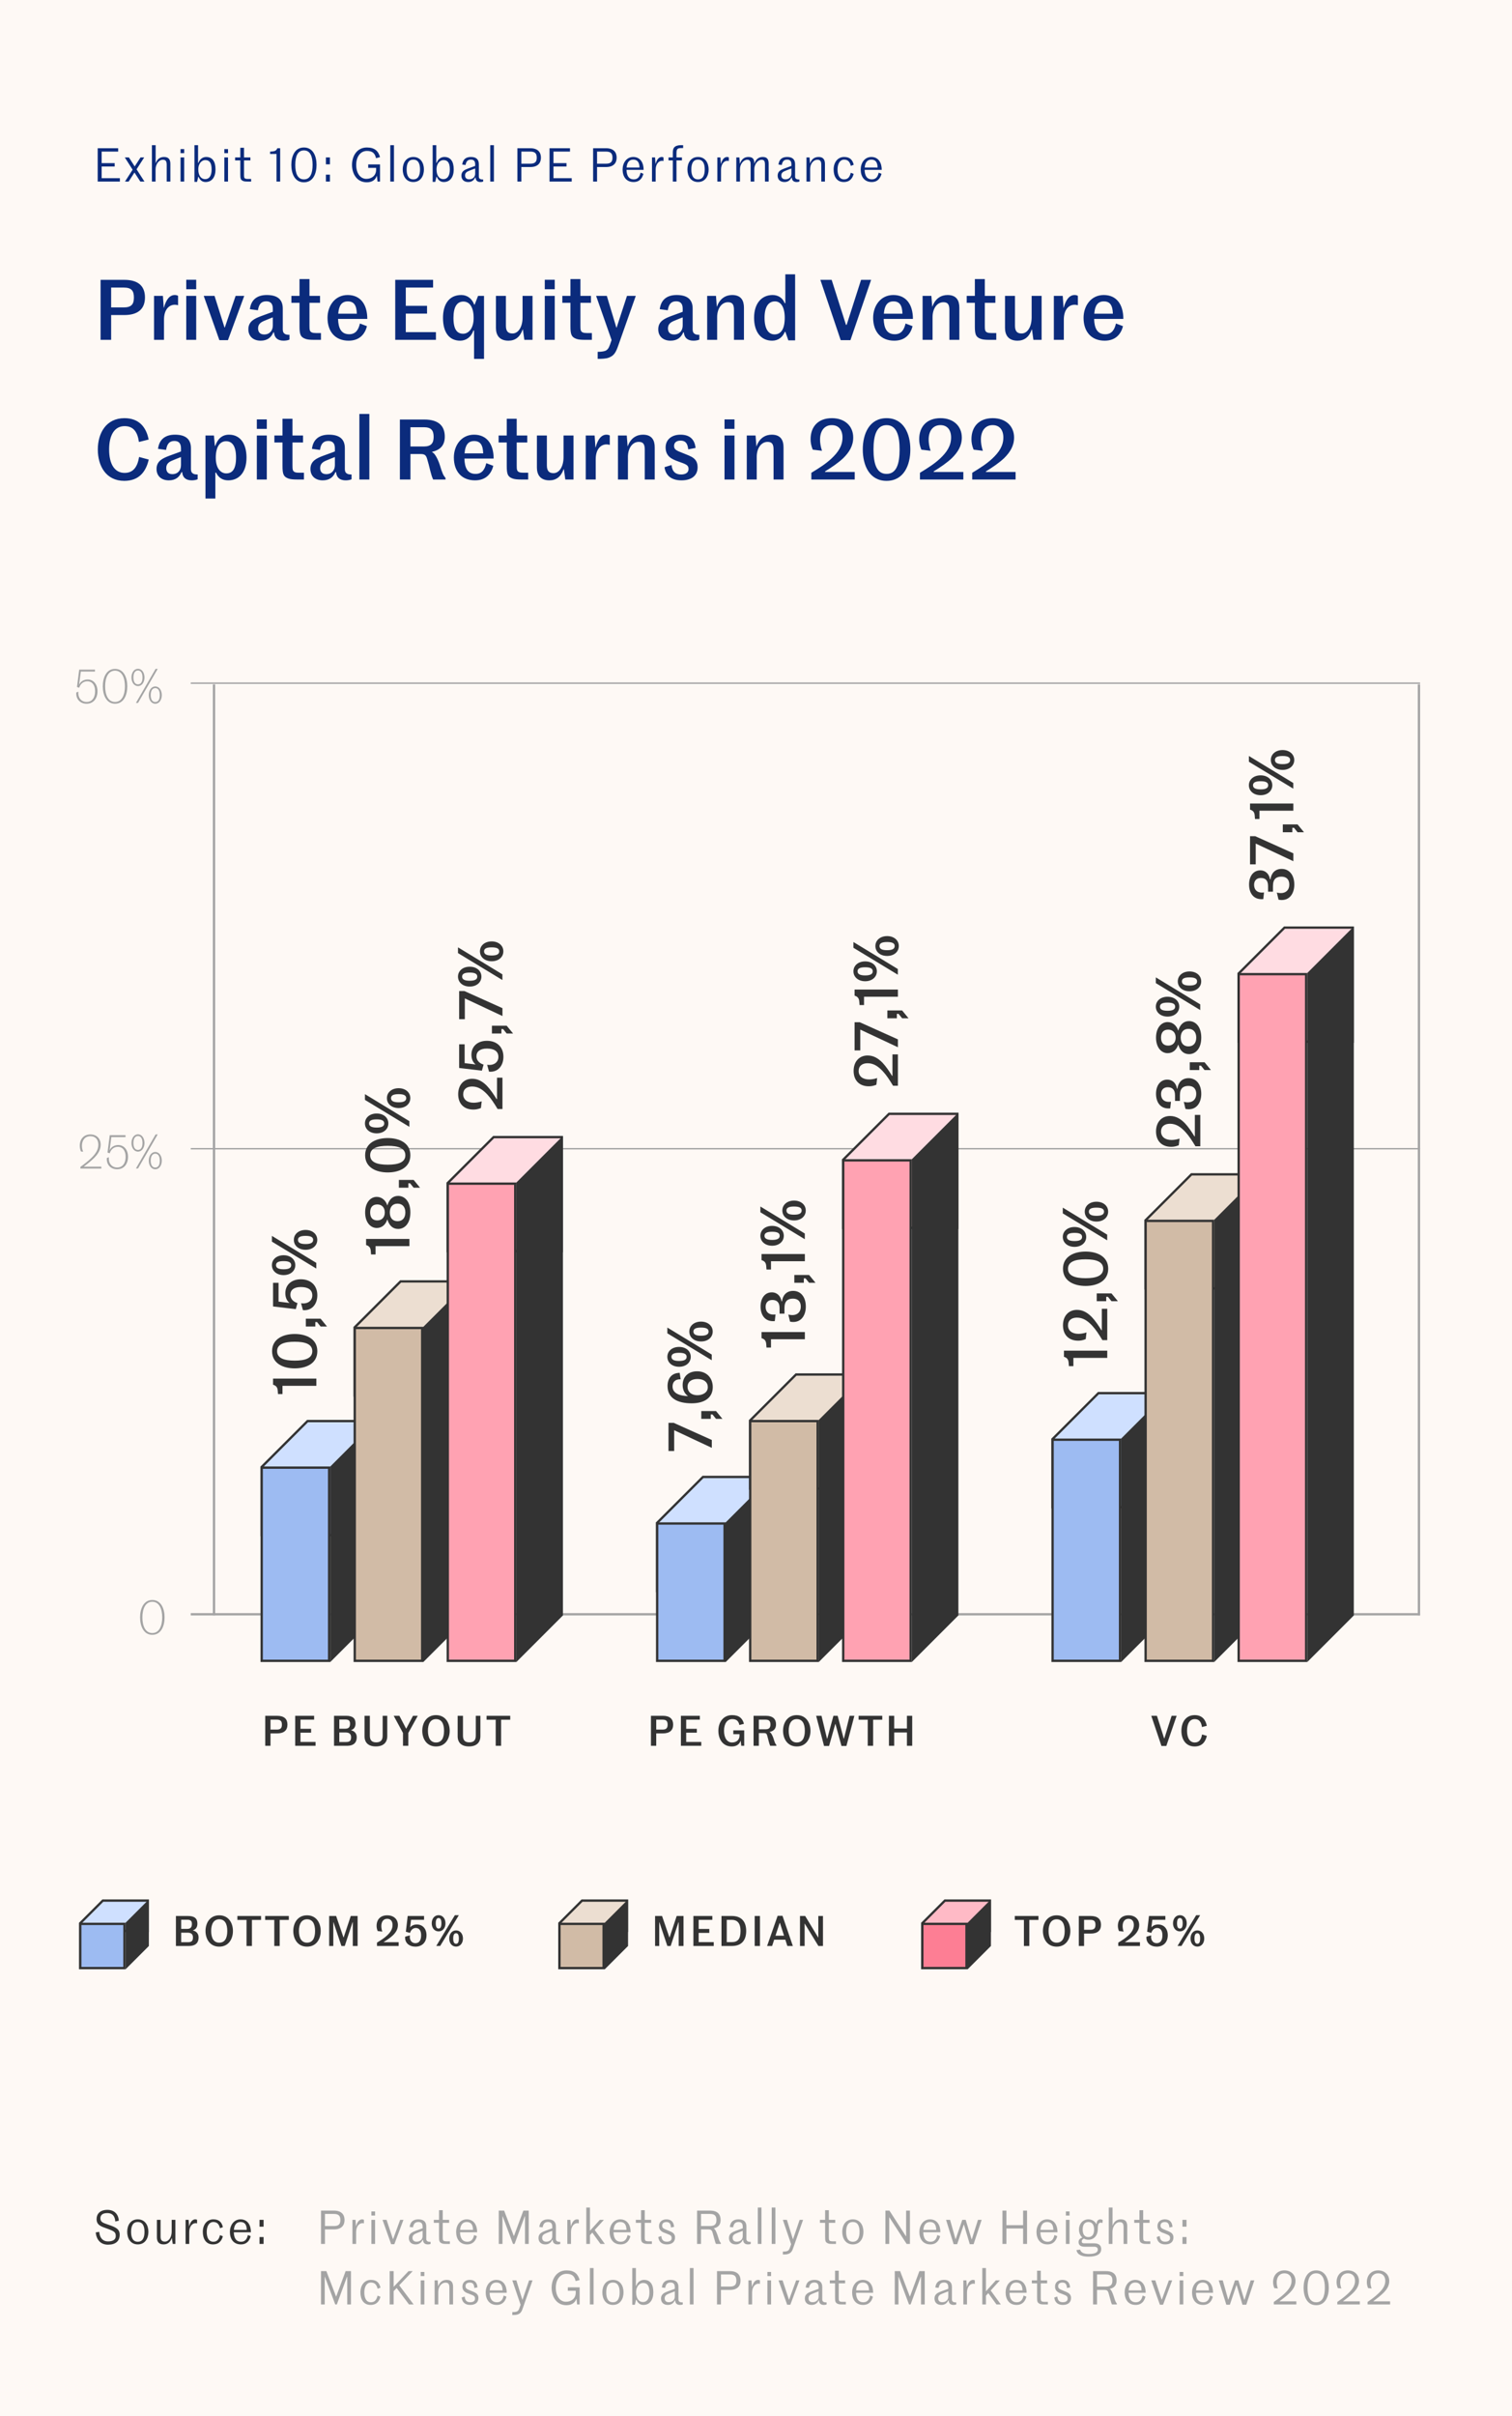
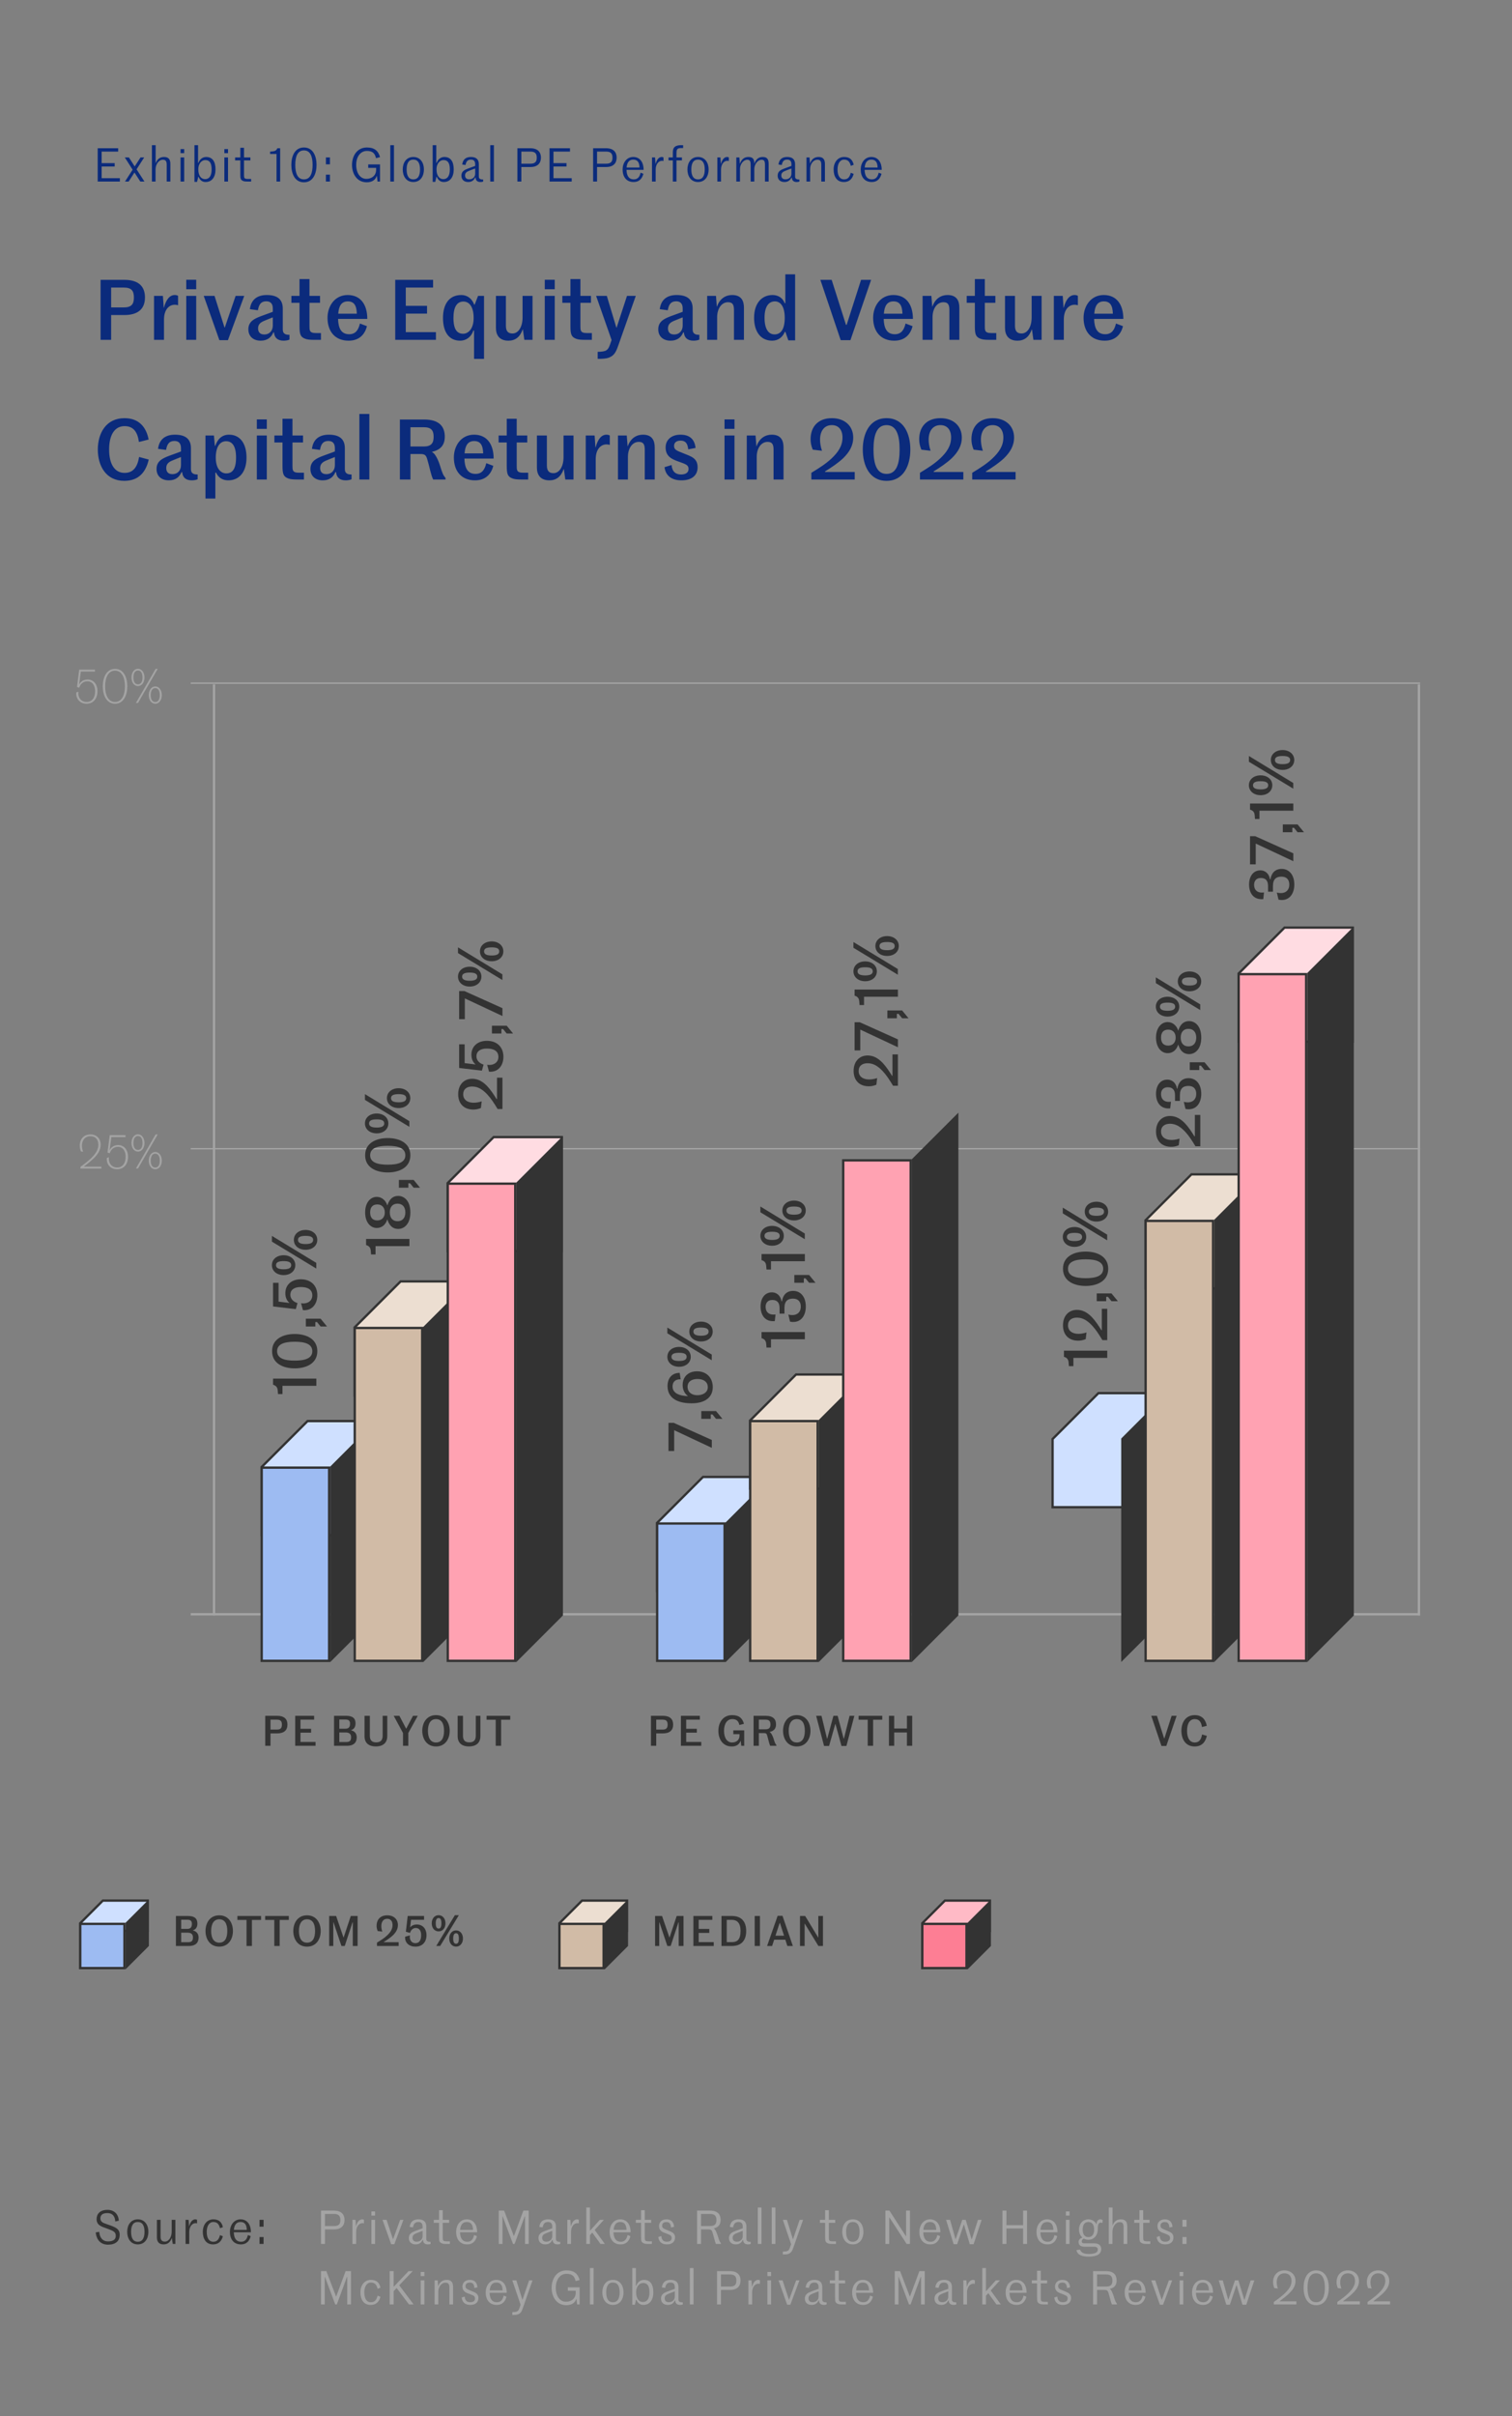
<svg xmlns="http://www.w3.org/2000/svg" width="325" height="519" viewBox="0 0 325 519" fill="none">
  <rect x="0" y="0" width="325" height="519" fill="#808080" stroke="none" />
  <g clip-path="url(#clip0_137_818)">
-     <rect width="325" height="519" fill="#FEF9F5" />
    <path d="M305 147L305 347" stroke="#A4A4A4" stroke-width="0.5" />
    <path d="M46 147L46 347" stroke="#A4A4A4" stroke-width="0.5" />
    <path d="M41 146.75H305.25" stroke="#A4A4A4" stroke-width="0.3" />
    <path d="M41 246.75H305.25" stroke="#A4A4A4" stroke-width="0.3" />
    <path d="M41 346.75H305.25" stroke="#A4A4A4" stroke-width="0.5" />
-     <path d="M32.736 351.16C34.606 351.16 35.376 349.3 35.376 347.42C35.376 345.54 34.606 343.68 32.736 343.68C30.886 343.68 30.106 345.54 30.106 347.42C30.106 349.3 30.886 351.16 32.736 351.16ZM32.736 350.78C31.256 350.78 30.606 349.25 30.606 347.42C30.606 345.59 31.256 344.06 32.736 344.06C34.216 344.06 34.866 345.59 34.866 347.42C34.866 349.25 34.216 350.78 32.736 350.78Z" fill="#A4A4A4" />
    <path d="M17.282 251H21.782V250.6H18.043V250.56C18.802 250 19.593 249.36 20.192 248.77C21.073 247.9 21.642 246.96 21.642 245.88C21.642 244.64 20.823 243.68 19.433 243.68C17.992 243.68 17.142 244.71 17.142 246.08C17.142 246.48 17.212 246.91 17.402 247.34L17.872 247.39C17.683 246.96 17.613 246.5 17.613 246.11C17.613 244.94 18.262 244.06 19.433 244.06C20.582 244.06 21.142 244.85 21.142 245.88C21.142 246.93 20.593 247.82 19.602 248.77C18.933 249.41 18.203 249.98 17.282 250.65V251ZM25.167 251.16C26.637 251.16 27.517 250.04 27.517 248.48C27.517 247.03 26.697 245.96 25.397 245.96C24.557 245.96 23.847 246.41 23.557 247.1L23.937 244.25H26.977V243.84H23.587L23.107 247.57L23.587 247.73C23.837 246.89 24.487 246.34 25.337 246.34C26.407 246.34 27.007 247.22 27.007 248.48C27.007 249.8 26.397 250.78 25.167 250.78C24.037 250.78 23.277 249.87 23.407 248.58L22.967 248.74C22.837 250.22 23.857 251.16 25.167 251.16ZM28.257 245.52C28.257 246.54 28.807 247.37 29.657 247.37C30.507 247.37 31.057 246.54 31.057 245.52C31.057 244.5 30.507 243.66 29.657 243.66C28.807 243.66 28.257 244.5 28.257 245.52ZM29.667 250.99L33.897 243.68H33.447L29.217 250.99H29.667ZM28.677 245.52C28.677 244.6 29.017 244.02 29.657 244.02C30.297 244.02 30.627 244.6 30.627 245.52C30.627 246.44 30.297 247 29.657 247C29.017 247 28.677 246.44 28.677 245.52ZM33.377 251.16C34.227 251.16 34.777 250.33 34.777 249.31C34.777 248.29 34.227 247.45 33.377 247.45C32.527 247.45 31.977 248.29 31.977 249.31C31.977 250.33 32.527 251.16 33.377 251.16ZM33.377 250.79C32.737 250.79 32.397 250.23 32.397 249.31C32.397 248.39 32.737 247.81 33.377 247.81C34.017 247.81 34.347 248.39 34.347 249.31C34.347 250.23 34.017 250.79 33.377 250.79Z" fill="#A4A4A4" />
    <path d="M18.605 151.16C20.075 151.16 20.955 150.04 20.955 148.48C20.955 147.03 20.135 145.96 18.835 145.96C17.995 145.96 17.285 146.41 16.995 147.1L17.375 144.25H20.415V143.84H17.025L16.545 147.57L17.025 147.73C17.275 146.89 17.925 146.34 18.775 146.34C19.845 146.34 20.445 147.22 20.445 148.48C20.445 149.8 19.835 150.78 18.605 150.78C17.475 150.78 16.715 149.87 16.845 148.58L16.405 148.74C16.275 150.22 17.295 151.16 18.605 151.16ZM24.725 151.16C26.595 151.16 27.365 149.3 27.365 147.42C27.365 145.54 26.595 143.68 24.725 143.68C22.875 143.68 22.095 145.54 22.095 147.42C22.095 149.3 22.875 151.16 24.725 151.16ZM24.725 150.78C23.245 150.78 22.595 149.25 22.595 147.42C22.595 145.59 23.245 144.06 24.725 144.06C26.205 144.06 26.855 145.59 26.855 147.42C26.855 149.25 26.205 150.78 24.725 150.78ZM28.257 145.52C28.257 146.54 28.807 147.37 29.657 147.37C30.507 147.37 31.057 146.54 31.057 145.52C31.057 144.5 30.507 143.66 29.657 143.66C28.807 143.66 28.257 144.5 28.257 145.52ZM29.667 150.99L33.897 143.68H33.447L29.217 150.99H29.667ZM28.677 145.52C28.677 144.6 29.017 144.02 29.657 144.02C30.297 144.02 30.627 144.6 30.627 145.52C30.627 146.44 30.297 147 29.657 147C29.017 147 28.677 146.44 28.677 145.52ZM33.377 151.16C34.227 151.16 34.777 150.33 34.777 149.31C34.777 148.29 34.227 147.45 33.377 147.45C32.527 147.45 31.977 148.29 31.977 149.31C31.977 150.33 32.527 151.16 33.377 151.16ZM33.377 150.79C32.737 150.79 32.397 150.23 32.397 149.31C32.397 148.39 32.737 147.81 33.377 147.81C34.017 147.81 34.347 148.39 34.347 149.31C34.347 150.23 34.017 150.79 33.377 150.79Z" fill="#A4A4A4" />
    <path d="M21.62 73H23.888V67.672H26.714C29.666 67.672 31.16 66.358 31.16 63.892C31.16 61.534 29.81 60.112 26.714 60.112H21.62V73ZM23.888 66.034V61.768H26.588C28.226 61.768 28.784 62.416 28.784 63.91C28.784 65.368 28.226 66.034 26.588 66.034H23.888ZM33.109 73H35.251V68.644C35.251 66.574 36.277 65.458 37.573 65.458C37.807 65.458 38.041 65.494 38.275 65.566V63.55C38.131 63.46 37.915 63.37 37.573 63.37C36.547 63.37 35.719 64.234 35.233 66.106H35.197L35.017 63.55H33.109V73ZM40.035 62.128H42.177V60.094H40.035V62.128ZM40.035 73H42.177V63.55H40.035V73ZM47.156 73.072H48.992L52.502 63.55H50.648L48.326 70.336H48.254L46.112 63.55H43.79L47.156 73.072ZM56.031 73.18C57.471 73.18 58.299 72.478 58.749 71.416H58.893C59.001 72.586 59.703 73.18 60.981 73.18C61.395 73.18 61.953 73.09 62.223 72.946V71.92C61.809 71.92 61.467 71.884 61.233 71.722C60.945 71.56 60.783 71.272 60.783 70.768V66.286C60.783 64.288 59.595 63.37 57.345 63.37C55.383 63.37 53.979 64.27 53.709 66.412L55.437 66.646C55.653 65.35 56.139 64.72 57.237 64.72C58.173 64.72 58.641 65.242 58.641 66.304V66.97C57.993 67.24 56.931 67.582 56.013 67.942C54.771 68.428 53.385 69.004 53.385 70.732C53.385 72.19 54.375 73.18 56.031 73.18ZM56.787 71.848C55.869 71.848 55.473 71.308 55.473 70.534C55.473 69.562 56.139 69.184 56.841 68.896C57.651 68.536 58.155 68.374 58.641 68.176V69.904C58.641 71.038 57.939 71.848 56.787 71.848ZM68.988 73V71.542H67.944C67.566 71.542 67.26 71.506 67.044 71.416C66.558 71.218 66.522 70.822 66.522 69.976V65.044H68.79V63.55H66.522V59.95H64.38V63.55H62.634V65.044H64.38V70.084C64.38 71.848 64.596 72.406 65.64 72.784C66.054 72.946 66.702 73 67.44 73H68.988ZM74.755 64.738C76.105 64.738 76.645 65.602 76.699 67.384H72.703C72.829 65.656 73.441 64.738 74.755 64.738ZM77.365 69.49C77.077 70.714 76.537 71.794 75.061 71.794C73.333 71.794 72.721 70.498 72.667 68.5H78.949C78.949 65.476 77.545 63.37 74.737 63.37C71.947 63.37 70.399 65.764 70.399 68.266C70.399 71.218 72.037 73.18 74.935 73.18C77.311 73.18 78.445 71.74 78.877 70.066L77.365 69.49ZM84.954 73H93.702V71.344H87.222V67.366H91.794V65.692H87.222V61.768H93.09V60.112H84.954V73ZM101.898 77.086H104.04V63.55H102.762L102.024 65.44H101.934C101.448 64.144 100.458 63.37 99.144 63.37C96.498 63.37 95.22 65.404 95.22 68.284C95.22 71.434 96.588 73.18 98.91 73.18C100.08 73.18 101.232 72.514 101.754 71.002H101.898V77.086ZM99.558 71.686C98.316 71.686 97.47 70.876 97.47 68.284C97.47 65.89 98.244 64.774 99.612 64.774C100.908 64.774 101.808 65.944 101.808 68.302C101.808 70.66 100.638 71.686 99.558 71.686ZM109.283 73.18C110.723 73.18 111.767 72.424 112.343 70.786H112.397L112.703 73H114.467V63.55H112.325V68.176C112.325 70.246 111.407 71.632 110.165 71.632C109.229 71.632 108.743 71.182 108.743 69.958V63.55H106.601V70.444C106.601 71.956 107.321 73.18 109.283 73.18ZM117.097 62.128H119.239V60.094H117.097V62.128ZM117.097 73H119.239V63.55H117.097V73ZM127.224 73V71.542H126.18C125.802 71.542 125.496 71.506 125.28 71.416C124.794 71.218 124.758 70.822 124.758 69.976V65.044H127.026V63.55H124.758V59.95H122.616V63.55H120.87V65.044H122.616V70.084C122.616 71.848 122.832 72.406 123.876 72.784C124.29 72.946 124.938 73 125.676 73H127.224ZM128.471 77.086C129.389 77.086 130.253 77.05 130.829 76.834C132.035 76.402 132.413 75.592 132.899 74.206L136.661 63.55H134.771L132.539 70.372H132.485L130.433 63.55H128.129L131.459 73.036L131.117 74.026C130.847 74.8 130.577 75.178 130.055 75.376C129.677 75.502 129.137 75.574 128.471 75.574V77.086ZM144.133 73.18C145.573 73.18 146.401 72.478 146.851 71.416H146.995C147.103 72.586 147.805 73.18 149.083 73.18C149.497 73.18 150.055 73.09 150.325 72.946V71.92C149.911 71.92 149.569 71.884 149.335 71.722C149.047 71.56 148.885 71.272 148.885 70.768V66.286C148.885 64.288 147.697 63.37 145.447 63.37C143.485 63.37 142.081 64.27 141.811 66.412L143.539 66.646C143.755 65.35 144.241 64.72 145.339 64.72C146.275 64.72 146.743 65.242 146.743 66.304V66.97C146.095 67.24 145.033 67.582 144.115 67.942C142.873 68.428 141.487 69.004 141.487 70.732C141.487 72.19 142.477 73.18 144.133 73.18ZM144.889 71.848C143.971 71.848 143.575 71.308 143.575 70.534C143.575 69.562 144.241 69.184 144.943 68.896C145.753 68.536 146.257 68.374 146.743 68.176V69.904C146.743 71.038 146.041 71.848 144.889 71.848ZM152.007 73H154.149V68.122C154.149 66.268 155.121 64.918 156.471 64.918C157.407 64.918 157.767 65.368 157.767 66.592V73H159.909V66.106C159.909 64.594 159.333 63.37 157.371 63.37C156.057 63.37 154.743 64.054 154.113 65.854H154.077L153.897 63.55H152.007V73ZM166.479 71.83C165.166 71.83 164.338 70.642 164.338 68.248C164.338 65.854 165.22 64.738 166.57 64.738C167.794 64.738 168.676 65.89 168.676 68.248C168.676 70.858 167.758 71.83 166.479 71.83ZM165.976 73.18C167.272 73.18 168.208 72.442 168.694 71.29H168.82L169.45 73.108H170.908V58.924H168.802V65.116H168.658C168.244 63.964 167.218 63.37 166.066 63.37C163.744 63.37 162.088 65.134 162.088 68.266C162.088 71.146 163.438 73.18 165.976 73.18ZM180.708 73.072H182.796L187.242 60.112H185.082L181.986 69.778H181.842L178.764 60.112H176.334L180.708 73.072ZM192.036 64.738C193.386 64.738 193.926 65.602 193.98 67.384H189.984C190.11 65.656 190.722 64.738 192.036 64.738ZM194.646 69.49C194.358 70.714 193.818 71.794 192.342 71.794C190.614 71.794 190.002 70.498 189.948 68.5H196.23C196.23 65.476 194.826 63.37 192.018 63.37C189.228 63.37 187.68 65.764 187.68 68.266C187.68 71.218 189.318 73.18 192.216 73.18C194.592 73.18 195.726 71.74 196.158 70.066L194.646 69.49ZM198.308 73H200.45V68.122C200.45 66.268 201.422 64.918 202.772 64.918C203.708 64.918 204.068 65.368 204.068 66.592V73H206.21V66.106C206.21 64.594 205.634 63.37 203.672 63.37C202.358 63.37 201.044 64.054 200.414 65.854H200.378L200.198 63.55H198.308V73ZM214.148 73V71.542H213.104C212.726 71.542 212.42 71.506 212.204 71.416C211.718 71.218 211.682 70.822 211.682 69.976V65.044H213.95V63.55H211.682V59.95H209.54V63.55H207.794V65.044H209.54V70.084C209.54 71.848 209.756 72.406 210.8 72.784C211.214 72.946 211.862 73 212.6 73H214.148ZM218.707 73.18C220.147 73.18 221.191 72.424 221.767 70.786H221.821L222.127 73H223.891V63.55H221.749V68.176C221.749 70.246 220.831 71.632 219.589 71.632C218.653 71.632 218.167 71.182 218.167 69.958V63.55H216.025V70.444C216.025 71.956 216.745 73.18 218.707 73.18ZM226.521 73H228.663V68.644C228.663 66.574 229.689 65.458 230.985 65.458C231.219 65.458 231.453 65.494 231.687 65.566V63.55C231.543 63.46 231.327 63.37 230.985 63.37C229.959 63.37 229.131 64.234 228.645 66.106H228.609L228.429 63.55H226.521V73ZM237.265 64.738C238.615 64.738 239.155 65.602 239.209 67.384H235.213C235.339 65.656 235.951 64.738 237.265 64.738ZM239.875 69.49C239.587 70.714 239.047 71.794 237.571 71.794C235.843 71.794 235.231 70.498 235.177 68.5H241.459C241.459 65.476 240.055 63.37 237.247 63.37C234.457 63.37 232.909 65.764 232.909 68.266C232.909 71.218 234.547 73.18 237.445 73.18C239.821 73.18 240.955 71.74 241.387 70.066L239.875 69.49ZM26.714 103.288C29.954 103.288 31.394 101.236 31.97 98.716L29.9 98.158C29.558 100.228 28.694 101.578 26.786 101.578C24.626 101.578 23.456 99.67 23.456 96.556C23.456 93.442 24.626 91.534 26.786 91.534C28.658 91.534 29.558 92.758 29.864 94.936L31.952 94.414C31.43 91.732 29.864 89.824 26.75 89.824C22.808 89.824 21.026 93.046 21.026 96.556C21.026 100.066 22.772 103.288 26.714 103.288ZM36.291 103.18C37.731 103.18 38.559 102.478 39.009 101.416H39.153C39.261 102.586 39.963 103.18 41.241 103.18C41.655 103.18 42.213 103.09 42.483 102.946V101.92C42.069 101.92 41.727 101.884 41.493 101.722C41.205 101.56 41.043 101.272 41.043 100.768V96.286C41.043 94.288 39.855 93.37 37.605 93.37C35.643 93.37 34.239 94.27 33.969 96.412L35.697 96.646C35.913 95.35 36.399 94.72 37.497 94.72C38.433 94.72 38.901 95.242 38.901 96.304V96.97C38.253 97.24 37.191 97.582 36.273 97.942C35.031 98.428 33.645 99.004 33.645 100.732C33.645 102.19 34.635 103.18 36.291 103.18ZM37.047 101.848C36.129 101.848 35.733 101.308 35.733 100.534C35.733 99.562 36.399 99.184 37.101 98.896C37.911 98.536 38.415 98.374 38.901 98.176V99.904C38.901 101.038 38.199 101.848 37.047 101.848ZM48.63 101.686C47.586 101.686 46.38 100.804 46.38 98.302C46.38 95.944 47.298 94.774 48.594 94.774C49.962 94.774 50.736 95.89 50.736 98.284C50.736 100.822 49.908 101.686 48.63 101.686ZM44.166 107.086H46.29V101.524H46.434C47.01 102.676 47.91 103.18 49.062 103.18C51.402 103.18 52.986 101.416 52.986 98.284C52.986 95.404 51.708 93.37 49.224 93.37C47.694 93.37 46.758 94.342 46.272 95.764H46.182L45.984 93.55H44.166V107.086ZM55.205 92.128H57.347V90.094H55.205V92.128ZM55.205 103H57.347V93.55H55.205V103ZM65.332 103V101.542H64.288C63.91 101.542 63.604 101.506 63.388 101.416C62.902 101.218 62.866 100.822 62.866 99.976V95.044H65.134V93.55H62.866V89.95H60.724V93.55H58.978V95.044H60.724V100.084C60.724 101.848 60.94 102.406 61.984 102.784C62.398 102.946 63.046 103 63.784 103H65.332ZM69.373 103.18C70.813 103.18 71.641 102.478 72.091 101.416H72.235C72.343 102.586 73.045 103.18 74.323 103.18C74.737 103.18 75.295 103.09 75.565 102.946V101.92C75.151 101.92 74.809 101.884 74.575 101.722C74.287 101.56 74.125 101.272 74.125 100.768V96.286C74.125 94.288 72.937 93.37 70.687 93.37C68.725 93.37 67.321 94.27 67.051 96.412L68.779 96.646C68.995 95.35 69.481 94.72 70.579 94.72C71.515 94.72 71.983 95.242 71.983 96.304V96.97C71.335 97.24 70.273 97.582 69.355 97.942C68.113 98.428 66.727 99.004 66.727 100.732C66.727 102.19 67.717 103.18 69.373 103.18ZM70.129 101.848C69.211 101.848 68.815 101.308 68.815 100.534C68.815 99.562 69.481 99.184 70.183 98.896C70.993 98.536 71.497 98.374 71.983 98.176V99.904C71.983 101.038 71.281 101.848 70.129 101.848ZM77.248 103H79.39V88.924H77.248V103ZM88.224 95.908V91.768H91.104C92.706 91.768 93.21 92.47 93.21 93.838C93.21 95.152 92.706 95.908 91.104 95.908H88.224ZM88.224 103V97.528H90.42C91.284 97.528 91.572 97.78 91.806 98.554C92.022 99.274 92.274 100.228 92.49 101.146C92.688 101.92 92.868 102.514 93.102 103H95.766V102.676C95.262 102.064 95.118 101.758 94.542 99.904C94.254 98.968 93.534 97.348 92.904 97.15L92.886 97.042C94.758 96.628 95.604 95.53 95.604 93.802C95.604 91.696 94.506 90.112 91.158 90.112H85.956V103H88.224ZM101.913 94.738C103.263 94.738 103.803 95.602 103.857 97.384H99.861C99.987 95.656 100.599 94.738 101.913 94.738ZM104.523 99.49C104.235 100.714 103.695 101.794 102.219 101.794C100.491 101.794 99.879 100.498 99.825 98.5H106.107C106.107 95.476 104.703 93.37 101.895 93.37C99.105 93.37 97.557 95.764 97.557 98.266C97.557 101.218 99.195 103.18 102.093 103.18C104.469 103.18 105.603 101.74 106.035 100.066L104.523 99.49ZM113.531 103V101.542H112.487C112.109 101.542 111.803 101.506 111.587 101.416C111.101 101.218 111.065 100.822 111.065 99.976V95.044H113.333V93.55H111.065V89.95H108.923V93.55H107.177V95.044H108.923V100.084C108.923 101.848 109.139 102.406 110.183 102.784C110.597 102.946 111.245 103 111.983 103H113.531ZM118.09 103.18C119.53 103.18 120.574 102.424 121.15 100.786H121.204L121.51 103H123.274V93.55H121.132V98.176C121.132 100.246 120.214 101.632 118.972 101.632C118.036 101.632 117.55 101.182 117.55 99.958V93.55H115.408V100.444C115.408 101.956 116.128 103.18 118.09 103.18ZM125.904 103H128.046V98.644C128.046 96.574 129.072 95.458 130.368 95.458C130.602 95.458 130.836 95.494 131.07 95.566V93.55C130.926 93.46 130.71 93.37 130.368 93.37C129.342 93.37 128.514 94.234 128.028 96.106H127.992L127.812 93.55H125.904V103ZM132.83 103H134.972V98.122C134.972 96.268 135.944 94.918 137.294 94.918C138.23 94.918 138.59 95.368 138.59 96.592V103H140.732V96.106C140.732 94.594 140.156 93.37 138.194 93.37C136.88 93.37 135.566 94.054 134.936 95.854H134.9L134.72 93.55H132.83V103ZM146.474 103.18C148.652 103.18 149.948 102.154 149.948 100.372C149.948 98.374 148.508 98.032 146.888 97.366C145.43 96.79 144.89 96.61 144.89 95.782C144.89 95.062 145.412 94.648 146.276 94.648C147.266 94.648 147.788 95.134 147.932 96.52L149.516 96.214C149.318 94.576 148.472 93.37 146.258 93.37C144.332 93.37 143.072 94.468 143.072 96.106C143.072 97.978 144.314 98.608 145.808 99.13C147.572 99.742 148.004 99.94 148.004 100.75C148.004 101.542 147.32 101.92 146.402 101.92C145.25 101.92 144.476 101.344 144.35 99.886L142.838 100.354C143.036 102.01 144.188 103.18 146.474 103.18ZM155.734 92.128H157.876V90.094H155.734V92.128ZM155.734 103H157.876V93.55H155.734V103ZM160.515 103H162.657V98.122C162.657 96.268 163.629 94.918 164.979 94.918C165.915 94.918 166.275 95.368 166.275 96.592V103H168.417V96.106C168.417 94.594 167.841 93.37 165.879 93.37C164.565 93.37 163.251 94.054 162.621 95.854H162.585L162.405 93.55H160.515V103ZM174.396 103H183.72V101.38H177.348V101.254C178.734 100.408 180.192 99.418 181.254 98.41C182.55 97.132 183.396 95.764 183.396 93.982C183.396 91.534 181.614 89.824 178.806 89.824C175.872 89.824 174.234 91.642 174.234 94.342C174.234 95.008 174.342 95.746 174.702 96.592L176.682 96.826C176.376 95.944 176.268 95.062 176.268 94.432C176.268 92.542 177.204 91.318 178.788 91.318C180.3 91.318 181.092 92.38 181.092 93.982C181.092 95.782 180.156 97.15 178.698 98.518C177.51 99.616 176.232 100.444 174.396 101.56V103ZM190.563 103.288C194.253 103.288 195.675 99.94 195.675 96.556C195.675 93.172 194.253 89.824 190.563 89.824C186.873 89.824 185.451 93.172 185.451 96.556C185.451 99.94 186.873 103.288 190.563 103.288ZM190.563 101.794C188.457 101.794 187.755 99.688 187.755 96.556C187.755 93.442 188.457 91.318 190.563 91.318C192.669 91.318 193.371 93.442 193.371 96.556C193.371 99.688 192.669 101.794 190.563 101.794ZM197.74 103H207.064V101.38H200.692V101.254C202.078 100.408 203.536 99.418 204.598 98.41C205.894 97.132 206.74 95.764 206.74 93.982C206.74 91.534 204.958 89.824 202.15 89.824C199.216 89.824 197.578 91.642 197.578 94.342C197.578 95.008 197.686 95.746 198.046 96.592L200.026 96.826C199.72 95.944 199.612 95.062 199.612 94.432C199.612 92.542 200.548 91.318 202.132 91.318C203.644 91.318 204.436 92.38 204.436 93.982C204.436 95.782 203.5 97.15 202.042 98.518C200.854 99.616 199.576 100.444 197.74 101.56V103ZM208.973 103H218.297V101.38H211.925V101.254C213.311 100.408 214.769 99.418 215.831 98.41C217.127 97.132 217.973 95.764 217.973 93.982C217.973 91.534 216.191 89.824 213.383 89.824C210.449 89.824 208.811 91.642 208.811 94.342C208.811 95.008 208.919 95.746 209.279 96.592L211.259 96.826C210.953 95.944 210.845 95.062 210.845 94.432C210.845 92.542 211.781 91.318 213.365 91.318C214.877 91.318 215.669 92.38 215.669 93.982C215.669 95.782 214.733 97.15 213.275 98.518C212.087 99.616 210.809 100.444 208.973 101.56V103Z" fill="#0B2B7C" />
    <path d="M69 482H69.85V478.88H71.78C73.38 478.88 74.06 478.03 74.06 476.86C74.06 475.69 73.38 474.84 71.78 474.84H69V482ZM69.85 478.16V475.56H71.78C72.85 475.56 73.16 476.03 73.16 476.87C73.16 477.7 72.85 478.16 71.78 478.16H69.85ZM75.756 482H76.546V479.43C76.546 478.29 77.166 477.54 77.906 477.54C77.996 477.54 78.106 477.55 78.226 477.59V476.82C78.146 476.77 78.046 476.72 77.856 476.72C77.296 476.72 76.816 477.16 76.536 478.2H76.516L76.416 476.82H75.756V482ZM79.831 475.9H80.621V475.02H79.831V475.9ZM79.831 482H80.621V476.82H79.831V482ZM84.081 482.06H84.761L86.721 476.82H86.011L84.501 480.96H84.461L83.091 476.82H82.221L84.081 482.06ZM89.345 482.1C90.145 482.1 90.595 481.68 90.835 481.13H90.915C90.965 481.74 91.265 482.1 91.985 482.1C92.175 482.1 92.395 482.07 92.555 481.99V481.56C92.305 481.56 92.075 481.54 91.915 481.45C91.725 481.36 91.625 481.2 91.625 480.92V478.27C91.625 477.24 91.055 476.72 89.925 476.72C88.835 476.72 88.185 477.24 88.055 478.35L88.765 478.44C88.915 477.64 89.245 477.29 89.925 477.29C90.525 477.29 90.835 477.6 90.835 478.28V478.64L89.305 479.2C88.625 479.46 87.875 479.77 87.875 480.72C87.875 481.56 88.415 482.1 89.345 482.1ZM89.555 481.52C88.925 481.52 88.665 481.16 88.665 480.68C88.665 480.05 89.135 479.86 89.585 479.67C90.145 479.44 90.505 479.31 90.835 479.19V480.33C90.835 481.02 90.305 481.52 89.555 481.52ZM96.698 482V481.44H95.988C95.788 481.44 95.598 481.42 95.478 481.38C95.168 481.27 95.168 481 95.168 480.47V477.46H96.538V476.82H95.168V474.75H94.368V476.82H93.248V477.46H94.368V480.42C94.368 481.4 94.428 481.67 95.058 481.91C95.288 481.99 95.648 482 95.958 482H96.698ZM100.324 477.29C101.244 477.29 101.644 477.87 101.674 478.98H98.904C98.984 477.96 99.414 477.29 100.324 477.29ZM101.904 480.09C101.744 480.84 101.384 481.53 100.464 481.53C99.314 481.53 98.914 480.65 98.884 479.49H102.564C102.564 478.01 101.894 476.72 100.324 476.72C98.874 476.72 98.044 478.02 98.044 479.41C98.044 480.9 98.794 482.1 100.404 482.1C101.704 482.1 102.274 481.26 102.514 480.33L101.904 480.09ZM107.209 482H108.009V476.08H108.049L110.269 482H110.609L112.789 476.08H112.849V482H113.649V474.84H112.499L110.479 480.28H110.439L108.359 474.84H107.209V482ZM117.216 482.1C118.016 482.1 118.466 481.68 118.706 481.13H118.786C118.836 481.74 119.136 482.1 119.856 482.1C120.046 482.1 120.266 482.07 120.426 481.99V481.56C120.176 481.56 119.946 481.54 119.786 481.45C119.596 481.36 119.496 481.2 119.496 480.92V478.27C119.496 477.24 118.926 476.72 117.796 476.72C116.706 476.72 116.056 477.24 115.926 478.35L116.636 478.44C116.786 477.64 117.116 477.29 117.796 477.29C118.396 477.29 118.706 477.6 118.706 478.28V478.64L117.176 479.2C116.496 479.46 115.746 479.77 115.746 480.72C115.746 481.56 116.286 482.1 117.216 482.1ZM117.426 481.52C116.796 481.52 116.536 481.16 116.536 480.68C116.536 480.05 117.006 479.86 117.456 479.67C118.016 479.44 118.376 479.31 118.706 479.19V480.33C118.706 481.02 118.176 481.52 117.426 481.52ZM121.946 482H122.736V479.43C122.736 478.29 123.356 477.54 124.096 477.54C124.186 477.54 124.296 477.55 124.416 477.59V476.82C124.336 476.77 124.236 476.72 124.046 476.72C123.486 476.72 123.006 477.16 122.726 478.2H122.706L122.606 476.82H121.946V482ZM126.81 480.12L127.31 479.57L129.07 482H130.01L127.83 479L129.81 476.82H128.94L126.82 479.16H126.81V474.18H126.02V482H126.81V480.12ZM133.314 477.29C134.234 477.29 134.634 477.87 134.664 478.98H131.894C131.974 477.96 132.404 477.29 133.314 477.29ZM134.894 480.09C134.734 480.84 134.374 481.53 133.454 481.53C132.304 481.53 131.904 480.65 131.874 479.49H135.554C135.554 478.01 134.884 476.72 133.314 476.72C131.864 476.72 131.034 478.02 131.034 479.41C131.034 480.9 131.784 482.1 133.394 482.1C134.694 482.1 135.264 481.26 135.504 480.33L134.894 480.09ZM140.122 482V481.44H139.412C139.212 481.44 139.022 481.42 138.902 481.38C138.592 481.27 138.592 481 138.592 480.47V477.46H139.962V476.82H138.592V474.75H137.792V476.82H136.672V477.46H137.792V480.42C137.792 481.4 137.852 481.67 138.482 481.91C138.712 481.99 139.072 482 139.382 482H140.122ZM143.336 482.1C144.446 482.1 145.096 481.56 145.096 480.61C145.096 479.58 144.246 479.39 143.456 479.05C142.666 478.71 142.326 478.63 142.326 478.06C142.326 477.59 142.646 477.3 143.246 477.3C143.886 477.3 144.156 477.63 144.226 478.47L144.896 478.33C144.816 477.41 144.376 476.72 143.246 476.72C142.296 476.72 141.656 477.29 141.656 478.17C141.656 479.17 142.406 479.49 143.196 479.75C144.186 480.13 144.366 480.23 144.366 480.76C144.366 481.29 143.926 481.52 143.336 481.52C142.586 481.52 142.226 481.14 142.146 480.3L141.496 480.51C141.606 481.43 142.136 482.1 143.336 482.1ZM150.682 478.16V475.56H152.612C153.682 475.56 153.992 476.03 153.992 476.87C153.992 477.7 153.682 478.16 152.612 478.16H150.682ZM150.682 482V478.88H152.282C152.832 478.88 153.012 479.08 153.142 479.49C153.272 479.92 153.412 480.47 153.562 481C153.672 481.4 153.772 481.77 153.892 482H154.942V481.82C154.652 481.42 154.612 481.35 154.262 480.22C154.132 479.79 153.752 478.79 153.442 478.69V478.65C154.452 478.41 154.892 477.82 154.892 476.86C154.892 475.69 154.292 474.84 152.612 474.84H149.832V482H150.682ZM158.16 482.1C158.96 482.1 159.41 481.68 159.65 481.13H159.73C159.78 481.74 160.08 482.1 160.8 482.1C160.99 482.1 161.21 482.07 161.37 481.99V481.56C161.12 481.56 160.89 481.54 160.73 481.45C160.54 481.36 160.44 481.2 160.44 480.92V478.27C160.44 477.24 159.87 476.72 158.74 476.72C157.65 476.72 157 477.24 156.87 478.35L157.58 478.44C157.73 477.64 158.06 477.29 158.74 477.29C159.34 477.29 159.65 477.6 159.65 478.28V478.64L158.12 479.2C157.44 479.46 156.69 479.77 156.69 480.72C156.69 481.56 157.23 482.1 158.16 482.1ZM158.37 481.52C157.74 481.52 157.48 481.16 157.48 480.68C157.48 480.05 157.95 479.86 158.4 479.67C158.96 479.44 159.32 479.31 159.65 479.19V480.33C159.65 481.02 159.12 481.52 158.37 481.52ZM162.889 482H163.679V474.18H162.889V482ZM165.879 482H166.669V474.18H165.879V482ZM168.27 484.27C168.71 484.27 169.13 484.26 169.45 484.14C170.12 483.9 170.31 483.44 170.57 482.67L172.62 476.82H171.88L170.46 480.98H170.43L169.14 476.82H168.27L170.05 482.06L169.81 482.74C169.65 483.21 169.52 483.42 169.21 483.53C168.98 483.61 168.71 483.65 168.27 483.65V484.27ZM179.69 482V481.44H178.98C178.78 481.44 178.59 481.42 178.47 481.38C178.16 481.27 178.16 481 178.16 480.47V477.46H179.53V476.82H178.16V474.75H177.36V476.82H176.24V477.46H177.36V480.42C177.36 481.4 177.42 481.67 178.05 481.91C178.28 481.99 178.64 482 178.95 482H179.69ZM185.596 479.4C185.596 478.01 184.876 476.72 183.316 476.72C181.756 476.72 181.036 478.01 181.036 479.4C181.036 480.8 181.756 482.1 183.316 482.1C184.876 482.1 185.596 480.8 185.596 479.4ZM181.876 479.4C181.876 478.07 182.316 477.29 183.316 477.29C184.316 477.29 184.756 478.07 184.756 479.4C184.756 480.73 184.316 481.53 183.316 481.53C182.316 481.53 181.876 480.73 181.876 479.4ZM190.318 482H191.138V476.29H191.168L194.878 482H195.588V474.84H194.768V480.36H194.738L191.178 474.84H190.318V482ZM199.894 477.29C200.814 477.29 201.214 477.87 201.244 478.98H198.474C198.554 477.96 198.984 477.29 199.894 477.29ZM201.474 480.09C201.314 480.84 200.954 481.53 200.034 481.53C198.884 481.53 198.484 480.65 198.454 479.49H202.134C202.134 478.01 201.464 476.72 199.894 476.72C198.444 476.72 197.614 478.02 197.614 479.41C197.614 480.9 198.364 482.1 199.974 482.1C201.274 482.1 201.844 481.26 202.084 480.33L201.474 480.09ZM204.982 482.06H205.742L207.152 477.86H207.202L208.452 482.06H209.272L211.002 476.82H210.212L208.902 480.96H208.832L207.572 476.82H206.842L205.422 480.96H205.382L204.212 476.82H203.352L204.982 482.06ZM215.473 482H216.323V478.69H219.913V482H220.763V474.84H219.913V477.97H216.323V474.84H215.473V482ZM225.068 477.29C225.988 477.29 226.388 477.87 226.418 478.98H223.648C223.728 477.96 224.158 477.29 225.068 477.29ZM226.648 480.09C226.488 480.84 226.128 481.53 225.208 481.53C224.058 481.53 223.658 480.65 223.628 479.49H227.308C227.308 478.01 226.638 476.72 225.068 476.72C223.618 476.72 222.788 478.02 222.788 479.41C222.788 480.9 223.538 482.1 225.148 482.1C226.448 482.1 227.018 481.26 227.258 480.33L226.648 480.09ZM229.106 475.9H229.896V475.02H229.106V475.9ZM229.106 482H229.896V476.82H229.106V482ZM233.946 480.53C233.306 480.53 232.716 480.14 232.716 478.91C232.716 477.68 233.306 477.29 233.946 477.29C234.586 477.29 235.176 477.68 235.176 478.91C235.176 480.14 234.586 480.53 233.946 480.53ZM233.996 484.73C235.956 484.73 236.706 484.06 236.706 483.11C236.706 482.31 236.166 481.87 235.196 481.87H233.026C232.686 481.87 232.516 481.73 232.516 481.45C232.516 481.14 232.756 480.96 232.966 480.85C233.266 481.02 233.596 481.1 233.956 481.1C235.116 481.1 235.966 480.21 235.966 478.81C235.966 478.05 236.046 477.42 236.596 477.42C236.766 477.42 236.896 477.48 236.966 477.51L237.026 476.87C236.906 476.79 236.746 476.72 236.516 476.72C236.196 476.72 235.716 476.9 235.716 477.76H235.686C235.336 477.12 234.706 476.72 233.946 476.72C232.796 476.72 231.926 477.62 231.926 478.91C231.926 479.63 232.206 480.23 232.636 480.62V480.63C232.166 480.82 231.836 481.05 231.836 481.6C231.836 482.4 232.506 482.6 233.116 482.6H235.146C235.696 482.6 235.966 482.8 235.966 483.21C235.966 483.64 235.716 484.16 233.996 484.16C232.776 484.16 232.296 483.7 232.166 483.22L231.386 483.32C231.576 484.4 232.686 484.73 233.996 484.73ZM238.329 482H239.119V479.38C239.119 478.34 239.769 477.32 240.679 477.32C241.279 477.32 241.509 477.61 241.509 478.4V482H242.299V478.24C242.299 477.4 242.049 476.72 240.929 476.72C240.119 476.72 239.489 477.12 239.159 478.04H239.139V474.18H238.329V482ZM247.253 482V481.44H246.543C246.343 481.44 246.153 481.42 246.033 481.38C245.723 481.27 245.723 481 245.723 480.47V477.46H247.093V476.82H245.723V474.75H244.923V476.82H243.803V477.46H244.923V480.42C244.923 481.4 244.983 481.67 245.613 481.91C245.843 481.99 246.203 482 246.513 482H247.253ZM250.467 482.1C251.577 482.1 252.227 481.56 252.227 480.61C252.227 479.58 251.377 479.39 250.587 479.05C249.797 478.71 249.457 478.63 249.457 478.06C249.457 477.59 249.777 477.3 250.377 477.3C251.017 477.3 251.287 477.63 251.357 478.47L252.027 478.33C251.947 477.41 251.507 476.72 250.377 476.72C249.427 476.72 248.787 477.29 248.787 478.17C248.787 479.17 249.537 479.49 250.327 479.75C251.317 480.13 251.497 480.23 251.497 480.76C251.497 481.29 251.057 481.52 250.467 481.52C249.717 481.52 249.357 481.14 249.277 480.3L248.627 480.51C248.737 481.43 249.267 482.1 250.467 482.1ZM254.166 478.3H255.036V476.82H254.166V478.3ZM254.166 482H255.036V480.52H254.166V482ZM69 495H69.8V489.08H69.84L72.06 495H72.4L74.58 489.08H74.64V495H75.44V487.84H74.29L72.27 493.28H72.23L70.15 487.84H69V495ZM79.647 495.1C80.987 495.1 81.537 494.26 81.778 493.35L81.157 493.11C80.968 493.83 80.668 494.53 79.728 494.53C78.737 494.53 78.308 493.64 78.308 492.4C78.308 491.16 78.838 490.29 79.728 490.29C80.668 490.29 80.978 490.91 81.168 491.63L81.787 491.39C81.547 490.41 81.037 489.72 79.728 489.72C78.317 489.72 77.468 490.91 77.468 492.4C77.468 493.89 78.138 495.1 79.647 495.1ZM87.91 495H88.91L85.81 490.88L88.71 487.84H87.82L84.61 491.22V487.84H83.76V495H84.61V492.15L85.26 491.47L87.91 495ZM90.428 488.9H91.218V488.02H90.428V488.9ZM90.428 495H91.218V489.82H90.428V495ZM93.418 495H94.208V492.28C94.208 491.24 94.858 490.32 95.768 490.32C96.368 490.32 96.598 490.61 96.598 491.4V495H97.388V491.24C97.388 490.4 97.118 489.72 96.038 489.72C95.228 489.72 94.548 490.09 94.188 491.08H94.168L94.078 489.82H93.418V495ZM101.073 495.1C102.183 495.1 102.833 494.56 102.833 493.61C102.833 492.58 101.983 492.39 101.193 492.05C100.403 491.71 100.063 491.63 100.063 491.06C100.063 490.59 100.383 490.3 100.983 490.3C101.623 490.3 101.893 490.63 101.963 491.47L102.633 491.33C102.553 490.41 102.113 489.72 100.983 489.72C100.033 489.72 99.393 490.29 99.393 491.17C99.393 492.17 100.143 492.49 100.933 492.75C101.923 493.13 102.103 493.23 102.103 493.76C102.103 494.29 101.663 494.52 101.073 494.52C100.323 494.52 99.963 494.14 99.883 493.3L99.233 493.51C99.343 494.43 99.873 495.1 101.073 495.1ZM106.681 490.29C107.601 490.29 108.001 490.87 108.031 491.98H105.261C105.341 490.96 105.771 490.29 106.681 490.29ZM108.261 493.09C108.101 493.84 107.741 494.53 106.821 494.53C105.671 494.53 105.271 493.65 105.241 492.49H108.921C108.921 491.01 108.251 489.72 106.681 489.72C105.231 489.72 104.401 491.02 104.401 492.41C104.401 493.9 105.151 495.1 106.761 495.1C108.061 495.1 108.631 494.26 108.871 493.33L108.261 493.09ZM110.119 497.27C110.559 497.27 110.979 497.26 111.299 497.14C111.969 496.9 112.159 496.44 112.419 495.67L114.469 489.82H113.729L112.309 493.98H112.279L110.989 489.82H110.119L111.899 495.06L111.659 495.74C111.499 496.21 111.369 496.42 111.059 496.53C110.829 496.61 110.559 496.65 110.119 496.65V497.27ZM121.74 495.16C122.89 495.16 123.61 494.63 123.88 493.8H123.92L124.05 495H124.59V491.32H122.05V492.06H123.75V492.48C123.75 493.71 122.81 494.42 121.65 494.42C120.37 494.42 119.47 493.23 119.47 491.42C119.47 489.61 120.43 488.42 121.77 488.42C122.94 488.42 123.48 488.89 123.73 489.98L124.59 489.75C124.24 488.47 123.47 487.68 121.77 487.68C119.62 487.68 118.57 489.54 118.57 491.42C118.57 493.3 119.59 495.16 121.74 495.16ZM126.799 495H127.589V487.18H126.799V495ZM134.029 492.4C134.029 491.01 133.309 489.72 131.749 489.72C130.189 489.72 129.469 491.01 129.469 492.4C129.469 493.8 130.189 495.1 131.749 495.1C133.309 495.1 134.029 493.8 134.029 492.4ZM130.309 492.4C130.309 491.07 130.749 490.29 131.749 490.29C132.749 490.29 133.189 491.07 133.189 492.4C133.189 493.73 132.749 494.53 131.749 494.53C130.749 494.53 130.309 493.73 130.309 492.4ZM138.295 495.1C139.685 495.1 140.435 494 140.435 492.4C140.435 490.65 139.745 489.72 138.415 489.72C137.805 489.72 137.085 490.07 136.765 490.98H136.685V487.18H135.905V495.07H136.465L136.725 493.98H136.795C137.085 494.7 137.585 495.1 138.295 495.1ZM138.195 494.48C137.385 494.48 136.735 493.79 136.735 492.39C136.735 490.99 137.565 490.39 138.215 490.39C139.065 490.39 139.595 490.86 139.595 492.4C139.595 493.84 139.035 494.48 138.195 494.48ZM143.552 495.1C144.352 495.1 144.802 494.68 145.042 494.13H145.122C145.172 494.74 145.472 495.1 146.192 495.1C146.382 495.1 146.602 495.07 146.762 494.99V494.56C146.512 494.56 146.282 494.54 146.122 494.45C145.932 494.36 145.832 494.2 145.832 493.92V491.27C145.832 490.24 145.262 489.72 144.132 489.72C143.042 489.72 142.392 490.24 142.262 491.35L142.972 491.44C143.122 490.64 143.452 490.29 144.132 490.29C144.732 490.29 145.042 490.6 145.042 491.28V491.64L143.512 492.2C142.832 492.46 142.082 492.77 142.082 493.72C142.082 494.56 142.622 495.1 143.552 495.1ZM143.762 494.52C143.132 494.52 142.872 494.16 142.872 493.68C142.872 493.05 143.342 492.86 143.792 492.67C144.352 492.44 144.712 492.31 145.042 492.19V493.33C145.042 494.02 144.512 494.52 143.762 494.52ZM148.282 495H149.072V487.18H148.282V495ZM154.119 495H154.969V491.88H156.899C158.499 491.88 159.179 491.03 159.179 489.86C159.179 488.69 158.499 487.84 156.899 487.84H154.119V495ZM154.969 491.16V488.56H156.899C157.969 488.56 158.279 489.03 158.279 489.87C158.279 490.7 157.969 491.16 156.899 491.16H154.969ZM160.875 495H161.665V492.43C161.665 491.29 162.285 490.54 163.025 490.54C163.115 490.54 163.225 490.55 163.345 490.59V489.82C163.265 489.77 163.165 489.72 162.975 489.72C162.415 489.72 161.935 490.16 161.655 491.2H161.635L161.535 489.82H160.875V495ZM164.95 488.9H165.74V488.02H164.95V488.9ZM164.95 495H165.74V489.82H164.95V495ZM169.2 495.06H169.88L171.84 489.82H171.13L169.62 493.96H169.58L168.21 489.82H167.34L169.2 495.06ZM174.465 495.1C175.265 495.1 175.715 494.68 175.955 494.13H176.035C176.085 494.74 176.385 495.1 177.105 495.1C177.295 495.1 177.515 495.07 177.675 494.99V494.56C177.425 494.56 177.195 494.54 177.035 494.45C176.845 494.36 176.745 494.2 176.745 493.92V491.27C176.745 490.24 176.175 489.72 175.045 489.72C173.955 489.72 173.305 490.24 173.175 491.35L173.885 491.44C174.035 490.64 174.365 490.29 175.045 490.29C175.645 490.29 175.955 490.6 175.955 491.28V491.64L174.425 492.2C173.745 492.46 172.995 492.77 172.995 493.72C172.995 494.56 173.535 495.1 174.465 495.1ZM174.675 494.52C174.045 494.52 173.785 494.16 173.785 493.68C173.785 493.05 174.255 492.86 174.705 492.67C175.265 492.44 175.625 492.31 175.955 492.19V493.33C175.955 494.02 175.425 494.52 174.675 494.52ZM181.817 495V494.44H181.107C180.907 494.44 180.717 494.42 180.597 494.38C180.287 494.27 180.287 494 180.287 493.47V490.46H181.657V489.82H180.287V487.75H179.487V489.82H178.367V490.46H179.487V493.42C179.487 494.4 179.547 494.67 180.177 494.91C180.407 494.99 180.767 495 181.077 495H181.817ZM185.443 490.29C186.363 490.29 186.763 490.87 186.793 491.98H184.023C184.103 490.96 184.533 490.29 185.443 490.29ZM187.023 493.09C186.863 493.84 186.503 494.53 185.583 494.53C184.433 494.53 184.033 493.65 184.003 492.49H187.683C187.683 491.01 187.013 489.72 185.443 489.72C183.993 489.72 183.163 491.02 183.163 492.41C183.163 493.9 183.913 495.1 185.523 495.1C186.823 495.1 187.393 494.26 187.633 493.33L187.023 493.09ZM192.328 495H193.128V489.08H193.168L195.388 495H195.728L197.908 489.08H197.968V495H198.768V487.84H197.618L195.598 493.28H195.558L193.478 487.84H192.328V495ZM202.336 495.1C203.136 495.1 203.586 494.68 203.826 494.13H203.906C203.956 494.74 204.256 495.1 204.976 495.1C205.166 495.1 205.386 495.07 205.546 494.99V494.56C205.296 494.56 205.066 494.54 204.906 494.45C204.716 494.36 204.616 494.2 204.616 493.92V491.27C204.616 490.24 204.046 489.72 202.916 489.72C201.826 489.72 201.176 490.24 201.046 491.35L201.756 491.44C201.906 490.64 202.236 490.29 202.916 490.29C203.516 490.29 203.826 490.6 203.826 491.28V491.64L202.296 492.2C201.616 492.46 200.866 492.77 200.866 493.72C200.866 494.56 201.406 495.1 202.336 495.1ZM202.546 494.52C201.916 494.52 201.656 494.16 201.656 493.68C201.656 493.05 202.126 492.86 202.576 492.67C203.136 492.44 203.496 492.31 203.826 492.19V493.33C203.826 494.02 203.296 494.52 202.546 494.52ZM207.065 495H207.855V492.43C207.855 491.29 208.475 490.54 209.215 490.54C209.305 490.54 209.415 490.55 209.535 490.59V489.82C209.455 489.77 209.355 489.72 209.165 489.72C208.605 489.72 208.125 490.16 207.845 491.2H207.825L207.725 489.82H207.065V495ZM211.929 493.12L212.429 492.57L214.189 495H215.129L212.949 492L214.929 489.82H214.059L211.939 492.16H211.929V487.18H211.139V495H211.929V493.12ZM218.433 490.29C219.353 490.29 219.753 490.87 219.783 491.98H217.013C217.093 490.96 217.523 490.29 218.433 490.29ZM220.013 493.09C219.853 493.84 219.493 494.53 218.573 494.53C217.423 494.53 217.023 493.65 216.993 492.49H220.673C220.673 491.01 220.003 489.72 218.433 489.72C216.983 489.72 216.153 491.02 216.153 492.41C216.153 493.9 216.903 495.1 218.513 495.1C219.813 495.1 220.383 494.26 220.623 493.33L220.013 493.09ZM225.241 495V494.44H224.531C224.331 494.44 224.141 494.42 224.021 494.38C223.711 494.27 223.711 494 223.711 493.47V490.46H225.081V489.82H223.711V487.75H222.911V489.82H221.791V490.46H222.911V493.42C222.911 494.4 222.971 494.67 223.601 494.91C223.831 494.99 224.191 495 224.501 495H225.241ZM228.455 495.1C229.565 495.1 230.215 494.56 230.215 493.61C230.215 492.58 229.365 492.39 228.575 492.05C227.785 491.71 227.445 491.63 227.445 491.06C227.445 490.59 227.765 490.3 228.365 490.3C229.005 490.3 229.275 490.63 229.345 491.47L230.015 491.33C229.935 490.41 229.495 489.72 228.365 489.72C227.415 489.72 226.775 490.29 226.775 491.17C226.775 492.17 227.525 492.49 228.315 492.75C229.305 493.13 229.485 493.23 229.485 493.76C229.485 494.29 229.045 494.52 228.455 494.52C227.705 494.52 227.345 494.14 227.265 493.3L226.615 493.51C226.725 494.43 227.255 495.1 228.455 495.1ZM235.801 491.16V488.56H237.731C238.801 488.56 239.111 489.03 239.111 489.87C239.111 490.7 238.801 491.16 237.731 491.16H235.801ZM235.801 495V491.88H237.401C237.951 491.88 238.131 492.08 238.261 492.49C238.391 492.92 238.531 493.47 238.681 494C238.791 494.4 238.891 494.77 239.011 495H240.061V494.82C239.771 494.42 239.731 494.35 239.381 493.22C239.251 492.79 238.871 491.79 238.561 491.69V491.65C239.571 491.41 240.011 490.82 240.011 489.86C240.011 488.69 239.411 487.84 237.731 487.84H234.951V495H235.801ZM244.019 490.29C244.939 490.29 245.339 490.87 245.369 491.98H242.599C242.679 490.96 243.109 490.29 244.019 490.29ZM245.599 493.09C245.439 493.84 245.079 494.53 244.159 494.53C243.009 494.53 242.609 493.65 242.579 492.49H246.259C246.259 491.01 245.589 489.72 244.019 489.72C242.569 489.72 241.739 491.02 241.739 492.41C241.739 493.9 242.489 495.1 244.099 495.1C245.399 495.1 245.969 494.26 246.209 493.33L245.599 493.09ZM249.317 495.06H249.997L251.957 489.82H251.247L249.737 493.96H249.697L248.327 489.82H247.457L249.317 495.06ZM253.557 488.9H254.347V488.02H253.557V488.9ZM253.557 495H254.347V489.82H253.557V495ZM258.507 490.29C259.427 490.29 259.827 490.87 259.857 491.98H257.087C257.167 490.96 257.597 490.29 258.507 490.29ZM260.087 493.09C259.927 493.84 259.567 494.53 258.647 494.53C257.497 494.53 257.097 493.65 257.067 492.49H260.747C260.747 491.01 260.077 489.72 258.507 489.72C257.057 489.72 256.227 491.02 256.227 492.41C256.227 493.9 256.977 495.1 258.587 495.1C259.887 495.1 260.457 494.26 260.697 493.33L260.087 493.09ZM263.595 495.06H264.355L265.765 490.86H265.815L267.065 495.06H267.885L269.615 489.82H268.825L267.515 493.96H267.445L266.185 489.82H265.455L264.035 493.96H263.995L262.825 489.82H261.965L263.595 495.06ZM273.806 495H278.646V494.33H275.066V494.28C275.786 493.75 276.626 493.1 277.216 492.51C277.966 491.76 278.466 490.98 278.466 489.95C278.466 488.63 277.486 487.68 276.076 487.68C274.646 487.68 273.646 488.68 273.646 490.2C273.646 490.57 273.706 490.98 273.916 491.49L274.676 491.57C274.486 491.06 274.426 490.58 274.426 490.23C274.426 489.07 275.066 488.31 276.076 488.31C277.076 488.31 277.616 488.98 277.616 489.95C277.616 490.98 276.996 491.82 276.126 492.64C275.406 493.33 274.776 493.79 273.806 494.46V495ZM282.912 495.16C284.932 495.16 285.622 493.21 285.622 491.42C285.622 489.63 284.932 487.68 282.912 487.68C280.892 487.68 280.202 489.63 280.202 491.42C280.202 493.21 280.892 495.16 282.912 495.16ZM282.912 494.53C281.522 494.53 281.052 493.19 281.052 491.42C281.052 489.65 281.522 488.31 282.912 488.31C284.302 488.31 284.772 489.65 284.772 491.42C284.772 493.19 284.302 494.53 282.912 494.53ZM287.452 495H292.292V494.33H288.712V494.28C289.432 493.75 290.272 493.1 290.862 492.51C291.612 491.76 292.112 490.98 292.112 489.95C292.112 488.63 291.132 487.68 289.722 487.68C288.292 487.68 287.292 488.68 287.292 490.2C287.292 490.57 287.352 490.98 287.562 491.49L288.322 491.57C288.132 491.06 288.072 490.58 288.072 490.23C288.072 489.07 288.712 488.31 289.722 488.31C290.722 488.31 291.262 488.98 291.262 489.95C291.262 490.98 290.642 491.82 289.772 492.64C289.052 493.33 288.422 493.79 287.452 494.46V495ZM293.958 495H298.798V494.33H295.218V494.28C295.938 493.75 296.778 493.1 297.368 492.51C298.118 491.76 298.618 490.98 298.618 489.95C298.618 488.63 297.638 487.68 296.228 487.68C294.798 487.68 293.798 488.68 293.798 490.2C293.798 490.57 293.858 490.98 294.068 491.49L294.828 491.57C294.638 491.06 294.578 490.58 294.578 490.23C294.578 489.07 295.218 488.31 296.228 488.31C297.228 488.31 297.768 488.98 297.768 489.95C297.768 490.98 297.148 491.82 296.278 492.64C295.558 493.33 294.928 493.79 293.958 494.46V495Z" fill="#A4A4A4" />
    <path d="M23.22 482.16C24.85 482.16 25.73 481.39 25.73 480.02C25.73 478.77 24.82 478.4 23.35 477.89C22.2 477.49 21.58 477.35 21.58 476.49C21.58 475.91 21.91 475.37 23.08 475.37C24.19 475.37 24.71 476.05 24.78 477.18L25.54 477.01C25.46 475.61 24.56 474.68 23.09 474.68C21.49 474.68 20.76 475.57 20.76 476.66C20.76 478.01 21.82 478.27 23.06 478.72C24.59 479.28 24.88 479.47 24.88 480.31C24.88 481.12 24.2 481.46 23.21 481.46C22.13 481.46 21.44 480.75 21.33 479.4L20.57 479.53C20.73 481.06 21.58 482.16 23.22 482.16ZM31.899 479.4C31.899 478.01 31.179 476.72 29.619 476.72C28.059 476.72 27.339 478.01 27.339 479.4C27.339 480.8 28.059 482.1 29.619 482.1C31.179 482.1 31.899 480.8 31.899 479.4ZM28.179 479.4C28.179 478.07 28.619 477.29 29.619 477.29C30.619 477.29 31.059 478.07 31.059 479.4C31.059 480.73 30.619 481.53 29.619 481.53C28.619 481.53 28.179 480.73 28.179 479.4ZM35.164 482.1C36.074 482.1 36.594 481.6 36.914 480.76H36.944L37.134 482H37.694V476.82H36.904V479.34C36.904 480.54 36.284 481.5 35.444 481.5C34.844 481.5 34.514 481.21 34.514 480.42V476.82H33.724V480.58C33.724 481.42 34.074 482.1 35.164 482.1ZM39.889 482H40.679V479.43C40.679 478.29 41.299 477.54 42.039 477.54C42.129 477.54 42.239 477.55 42.359 477.59V476.82C42.279 476.77 42.179 476.72 41.989 476.72C41.429 476.72 40.949 477.16 40.669 478.2H40.649L40.549 476.82H39.889V482ZM45.775 482.1C47.114 482.1 47.664 481.26 47.904 480.35L47.285 480.11C47.094 480.83 46.794 481.53 45.855 481.53C44.864 481.53 44.434 480.64 44.434 479.4C44.434 478.16 44.965 477.29 45.855 477.29C46.794 477.29 47.105 477.91 47.294 478.63L47.914 478.39C47.675 477.41 47.164 476.72 45.855 476.72C44.444 476.72 43.594 477.91 43.594 479.4C43.594 480.89 44.264 482.1 45.775 482.1ZM51.697 477.29C52.617 477.29 53.017 477.87 53.047 478.98H50.277C50.357 477.96 50.787 477.29 51.697 477.29ZM53.277 480.09C53.117 480.84 52.757 481.53 51.837 481.53C50.687 481.53 50.287 480.65 50.257 479.49H53.937C53.937 478.01 53.267 476.72 51.697 476.72C50.247 476.72 49.417 478.02 49.417 479.41C49.417 480.9 50.167 482.1 51.777 482.1C53.077 482.1 53.647 481.26 53.887 480.33L53.277 480.09ZM55.785 478.3H56.655V476.82H55.785V478.3ZM55.785 482H56.655V480.52H55.785V482Z" fill="#333333" />
    <path d="M17.25 413.104V422.48L26.844 414.805L26.912 414.75H27H31.75V408.25H22.104L17.25 413.104Z" fill="#CFE0FF" stroke="#333333" stroke-width="0.5" />
    <path d="M32 408L27 413V423L32 418V408Z" fill="#333333" />
    <path d="M26.75 413.25H17.25V422.75H26.75V413.25Z" fill="#9DBBF2" stroke="#333333" stroke-width="0.5" />
    <path d="M37.81 418H40.573C42.184 418 42.688 417.172 42.688 416.164C42.688 415.336 42.184 414.832 41.464 414.661V414.634C42.139 414.427 42.427 413.914 42.427 413.194C42.427 412.123 41.842 411.556 40.411 411.556H37.81V418ZM38.944 414.328V412.357H40.24C41.005 412.357 41.248 412.645 41.248 413.257C41.248 413.941 40.996 414.328 40.213 414.328H38.944ZM38.944 417.19V415.138H40.303C41.086 415.138 41.473 415.471 41.473 416.146C41.473 416.821 41.284 417.19 40.393 417.19H38.944ZM47.126 418.144C49.151 418.144 50.069 416.47 50.069 414.778C50.069 413.086 49.151 411.412 47.126 411.412C45.101 411.412 44.174 413.086 44.174 414.778C44.174 416.47 45.101 418.144 47.126 418.144ZM47.126 417.289C45.938 417.289 45.389 416.281 45.389 414.778C45.389 413.293 45.938 412.267 47.126 412.267C48.314 412.267 48.854 413.221 48.854 414.778C48.854 416.353 48.314 417.289 47.126 417.289ZM52.99 418H54.151V412.402H56.113V411.556H51.028V412.402H52.99V418ZM58.957 418H60.118V412.402H62.08V411.556H56.995V412.402H58.957V418ZM65.993 418.144C68.018 418.144 68.936 416.47 68.936 414.778C68.936 413.086 68.018 411.412 65.993 411.412C63.968 411.412 63.041 413.086 63.041 414.778C63.041 416.47 63.968 418.144 65.993 418.144ZM65.993 417.289C64.805 417.289 64.256 416.281 64.256 414.778C64.256 413.293 64.805 412.267 65.993 412.267C67.181 412.267 67.721 413.221 67.721 414.778C67.721 416.353 67.181 417.289 65.993 417.289ZM70.755 418H71.646V412.906H71.682L73.392 418H74.103L75.777 412.906H75.831V418H76.866V411.556H75.399L73.869 416.164H73.833L72.249 411.556H70.755V418ZM81.03 418H85.692V417.19H82.506V417.127C83.199 416.704 83.928 416.209 84.459 415.705C85.107 415.066 85.53 414.382 85.53 413.491C85.53 412.267 84.639 411.412 83.235 411.412C81.768 411.412 80.949 412.321 80.949 413.671C80.949 414.004 81.003 414.373 81.183 414.796L82.173 414.913C82.02 414.472 81.966 414.031 81.966 413.716C81.966 412.771 82.434 412.159 83.226 412.159C83.982 412.159 84.378 412.69 84.378 413.491C84.378 414.391 83.91 415.075 83.181 415.759C82.587 416.308 81.948 416.722 81.03 417.28V418ZM89.299 418.144C90.73 418.144 91.674 417.199 91.674 415.687C91.674 414.31 90.856 413.383 89.605 413.383C88.957 413.383 88.453 413.626 88.156 414.013L88.353 412.375H91.153V411.556H87.633L87.237 414.94L88.138 415.192C88.299 414.625 88.731 414.13 89.371 414.13C90.091 414.13 90.522 414.679 90.522 415.687C90.522 416.74 90.135 417.397 89.281 417.397C88.434 417.397 87.966 416.65 88.111 415.723L87.085 416.002C86.968 417.352 87.993 418.144 89.299 418.144ZM94.616 417.991L98.63 411.385H97.775L93.77 417.991H94.616ZM92.798 413.131C92.798 414.139 93.41 414.868 94.274 414.868C95.147 414.868 95.75 414.139 95.75 413.131C95.75 412.114 95.147 411.385 94.274 411.385C93.41 411.385 92.798 412.114 92.798 413.131ZM93.662 413.131C93.662 412.339 93.878 411.997 94.274 411.997C94.679 411.997 94.877 412.339 94.877 413.131C94.877 413.923 94.679 414.256 94.274 414.256C93.878 414.256 93.662 413.923 93.662 413.131ZM98.036 418.135C98.9 418.135 99.512 417.406 99.512 416.398C99.512 415.381 98.9 414.652 98.036 414.652C97.163 414.652 96.56 415.381 96.56 416.398C96.56 417.406 97.163 418.135 98.036 418.135ZM98.036 417.523C97.631 417.523 97.415 417.19 97.415 416.398C97.415 415.597 97.631 415.264 98.036 415.264C98.432 415.264 98.63 415.597 98.63 416.398C98.63 417.19 98.432 417.523 98.036 417.523Z" fill="#333333" />
    <path d="M120.25 413.104V422.48L129.844 414.805L129.912 414.75H130H134.75V408.25H125.104L120.25 413.104Z" fill="#ECDED1" stroke="#333333" stroke-width="0.5" />
    <path d="M135 408L130 413V423L135 418V408Z" fill="#333333" />
    <path d="M129.75 413.25H120.25V422.75H129.75V413.25Z" fill="#D1BBA6" stroke="#333333" stroke-width="0.5" />
    <path d="M140.81 418H141.701V412.906H141.737L143.447 418H144.158L145.832 412.906H145.886V418H146.921V411.556H145.454L143.924 416.164H143.888L142.304 411.556H140.81V418ZM149.044 418H153.418V417.172H150.178V415.183H152.464V414.346H150.178V412.384H153.112V411.556H149.044V418ZM155.081 418H157.322C159.383 418 160.391 416.785 160.391 414.778C160.391 412.771 159.383 411.556 157.322 411.556H155.081V418ZM156.215 417.172V412.384H157.286C158.393 412.384 159.176 412.996 159.176 414.778C159.176 416.569 158.537 417.172 157.286 417.172H156.215ZM162.217 418H163.351V411.556H162.217V418ZM167.583 413.059H167.646L168.528 415.795H166.683L167.583 413.059ZM169.239 418H170.418L168.195 411.52H167.151L164.883 418H165.963L166.404 416.65H168.807L169.239 418ZM171.954 418H172.953V413.203H172.98L175.914 418H176.895V411.556H175.896V416.182H175.869L173.07 411.556H171.954V418Z" fill="#333333" />
    <path d="M198.25 413.104V422.48L207.844 414.805L207.912 414.75H208H212.75V408.25H203.104L198.25 413.104Z" fill="#FFBAC6" stroke="#333333" stroke-width="0.5" />
    <path d="M213 408L208 413V423L213 418V408Z" fill="#333333" />
    <path d="M207.75 413.25H198.25V422.75H207.75V413.25Z" fill="#FD7E94" stroke="#333333" stroke-width="0.5" />
-     <path d="M220.088 418H221.249V412.402H223.211V411.556H218.126V412.402H220.088V418ZM227.124 418.144C229.149 418.144 230.067 416.47 230.067 414.778C230.067 413.086 229.149 411.412 227.124 411.412C225.099 411.412 224.172 413.086 224.172 414.778C224.172 416.47 225.099 418.144 227.124 418.144ZM227.124 417.289C225.936 417.289 225.387 416.281 225.387 414.778C225.387 413.293 225.936 412.267 227.124 412.267C228.312 412.267 228.852 413.221 228.852 414.778C228.852 416.353 228.312 417.289 227.124 417.289ZM231.886 418H233.02V415.336H234.433C235.909 415.336 236.656 414.679 236.656 413.446C236.656 412.267 235.981 411.556 234.433 411.556H231.886V418ZM233.02 414.517V412.384H234.37C235.189 412.384 235.468 412.708 235.468 413.455C235.468 414.184 235.189 414.517 234.37 414.517H233.02ZM240.368 418H245.03V417.19H241.844V417.127C242.537 416.704 243.266 416.209 243.797 415.705C244.445 415.066 244.868 414.382 244.868 413.491C244.868 412.267 243.977 411.412 242.573 411.412C241.106 411.412 240.287 412.321 240.287 413.671C240.287 414.004 240.341 414.373 240.521 414.796L241.511 414.913C241.358 414.472 241.304 414.031 241.304 413.716C241.304 412.771 241.772 412.159 242.564 412.159C243.32 412.159 243.716 412.69 243.716 413.491C243.716 414.391 243.248 415.075 242.519 415.759C241.925 416.308 241.286 416.722 240.368 417.28V418ZM248.636 418.144C250.067 418.144 251.012 417.199 251.012 415.687C251.012 414.31 250.193 413.383 248.942 413.383C248.294 413.383 247.79 413.626 247.493 414.013L247.691 412.375H250.49V411.556H246.971L246.575 414.94L247.475 415.192C247.637 414.625 248.069 414.13 248.708 414.13C249.428 414.13 249.86 414.679 249.86 415.687C249.86 416.74 249.473 417.397 248.618 417.397C247.772 417.397 247.304 416.65 247.448 415.723L246.422 416.002C246.305 417.352 247.331 418.144 248.636 418.144ZM253.954 417.991L257.968 411.385H257.113L253.108 417.991H253.954ZM252.136 413.131C252.136 414.139 252.748 414.868 253.612 414.868C254.485 414.868 255.088 414.139 255.088 413.131C255.088 412.114 254.485 411.385 253.612 411.385C252.748 411.385 252.136 412.114 252.136 413.131ZM253 413.131C253 412.339 253.216 411.997 253.612 411.997C254.017 411.997 254.215 412.339 254.215 413.131C254.215 413.923 254.017 414.256 253.612 414.256C253.216 414.256 253 413.923 253 413.131ZM257.374 418.135C258.238 418.135 258.85 417.406 258.85 416.398C258.85 415.381 258.238 414.652 257.374 414.652C256.501 414.652 255.898 415.381 255.898 416.398C255.898 417.406 256.501 418.135 257.374 418.135ZM257.374 417.523C256.969 417.523 256.753 417.19 256.753 416.398C256.753 415.597 256.969 415.264 257.374 415.264C257.77 415.264 257.968 415.597 257.968 416.398C257.968 417.19 257.77 417.523 257.374 417.523Z" fill="#333333" />
    <path d="M57.012 375H58.146V372.336H59.559C61.035 372.336 61.782 371.679 61.782 370.446C61.782 369.267 61.107 368.556 59.559 368.556H57.012V375ZM58.146 371.517V369.384H59.496C60.315 369.384 60.594 369.708 60.594 370.455C60.594 371.184 60.315 371.517 59.496 371.517H58.146ZM63.453 375H67.827V374.172H64.587V372.183H66.873V371.346H64.587V369.384H67.521V368.556H63.453V375ZM71.801 375H74.564C76.175 375 76.679 374.172 76.679 373.164C76.679 372.336 76.175 371.832 75.455 371.661V371.634C76.13 371.427 76.418 370.914 76.418 370.194C76.418 369.123 75.833 368.556 74.402 368.556H71.801V375ZM72.935 371.328V369.357H74.231C74.996 369.357 75.239 369.645 75.239 370.257C75.239 370.941 74.987 371.328 74.204 371.328H72.935ZM72.935 374.19V372.138H74.294C75.077 372.138 75.464 372.471 75.464 373.146C75.464 373.821 75.275 374.19 74.384 374.19H72.935ZM80.784 375.135C82.413 375.135 83.241 374.289 83.241 372.93V368.556H82.251V372.804C82.251 373.74 81.873 374.262 80.865 374.262C79.857 374.262 79.497 373.74 79.497 372.804V368.556H78.354V372.948C78.354 374.325 79.191 375.135 80.784 375.135ZM87.766 375V372.246L89.8 368.556H88.774L87.334 371.292H87.28L85.849 368.556H84.625L86.623 372.246V375H87.766ZM93.718 375.144C95.743 375.144 96.661 373.47 96.661 371.778C96.661 370.086 95.743 368.412 93.718 368.412C91.693 368.412 90.766 370.086 90.766 371.778C90.766 373.47 91.693 375.144 93.718 375.144ZM93.718 374.289C92.53 374.289 91.981 373.281 91.981 371.778C91.981 370.293 92.53 369.267 93.718 369.267C94.906 369.267 95.446 370.221 95.446 371.778C95.446 373.353 94.906 374.289 93.718 374.289ZM100.802 375.135C102.431 375.135 103.259 374.289 103.259 372.93V368.556H102.269V372.804C102.269 373.74 101.891 374.262 100.883 374.262C99.875 374.262 99.515 373.74 99.515 372.804V368.556H98.372V372.948C98.372 374.325 99.209 375.135 100.802 375.135ZM106.551 375H107.712V369.402H109.674V368.556H104.589V369.402H106.551V375Z" fill="#333333" />
    <path d="M80.75 305.25H66.104L56.25 315.104V329.75H80.75V305.25Z" fill="#CFE0FF" stroke="#333333" stroke-width="0.5" />
    <path d="M81 305L71 315V357L81 347V305Z" fill="#333333" />
    <path d="M70.75 315.25H56.25V356.75H70.75V315.25Z" fill="#9DBBF2" stroke="#333333" stroke-width="0.5" />
    <path d="M100.75 275.25H86.104L76.25 285.104V299.75H100.75V275.25Z" fill="#ECDED1" stroke="#333333" stroke-width="0.5" />
    <path d="M101 275L91 285V357L101 347V275Z" fill="#333333" />
    <path d="M90.75 285.25H76.25V356.75H90.75V285.25Z" fill="#D1BBA6" stroke="#333333" stroke-width="0.5" />
    <path d="M120.75 244.25H106.104L96.25 254.104V268.75H120.75V244.25Z" fill="#FFDCE2" stroke="#333333" stroke-width="0.5" />
    <path d="M121 244L111 254V357L121 347V244Z" fill="#333333" />
    <path d="M110.75 254.25H96.25V356.75H110.75V254.25Z" fill="#FFA2B2" stroke="#333333" stroke-width="0.5" />
    <path d="M108 238.22L108 231.486L106.83 231.486L106.83 236.088L106.739 236.088C106.128 235.087 105.413 234.034 104.685 233.267C103.762 232.331 102.774 231.72 101.487 231.72C99.719 231.72 98.484 233.007 98.484 235.035C98.484 237.154 99.797 238.337 101.747 238.337C102.228 238.337 102.761 238.259 103.372 237.999L103.541 236.569C102.904 236.79 102.267 236.868 101.812 236.868C100.447 236.868 99.563 236.192 99.563 235.048C99.563 233.956 100.33 233.384 101.487 233.384C102.787 233.384 103.775 234.06 104.763 235.113C105.556 235.971 106.154 236.894 106.96 238.22L108 238.22ZM108.208 226.999C108.208 224.932 106.843 223.567 104.659 223.567C102.67 223.567 101.331 224.75 101.331 226.557C101.331 227.493 101.682 228.221 102.241 228.65L99.875 228.364L99.875 224.321L98.692 224.321L98.692 229.404L103.58 229.976L103.944 228.676C103.125 228.442 102.41 227.818 102.41 226.895C102.41 225.855 103.203 225.231 104.659 225.231C106.18 225.231 107.129 225.79 107.129 227.025C107.129 228.247 106.05 228.923 104.711 228.715L105.114 230.197C107.064 230.366 108.208 228.884 108.208 226.999ZM110.288 222.001L108.91 220.324L105.738 220.324L105.738 222.001L107.779 222.001L107.779 221.052L108.143 221.052L108.91 222.001L110.288 222.001ZM108 218.245L108 216.555L99.81 212.876L98.692 212.876L98.692 218.921L99.914 218.921L99.914 214.475L99.953 214.475L108 218.245ZM107.987 209.288L98.445 203.49L98.445 204.725L107.987 210.51L107.987 209.288ZM100.967 211.914C102.423 211.914 103.476 211.03 103.476 209.782C103.476 208.521 102.423 207.65 100.967 207.65C99.498 207.65 98.445 208.521 98.445 209.782C98.445 211.03 99.498 211.914 100.967 211.914ZM100.967 210.666C99.823 210.666 99.329 210.354 99.329 209.782C99.329 209.197 99.823 208.911 100.967 208.911C102.111 208.911 102.592 209.197 102.592 209.782C102.592 210.354 102.111 210.666 100.967 210.666ZM108.195 204.348C108.195 203.1 107.142 202.216 105.686 202.216C104.217 202.216 103.164 203.1 103.164 204.348C103.164 205.609 104.217 206.48 105.686 206.48C107.142 206.48 108.195 205.609 108.195 204.348ZM107.311 204.348C107.311 204.933 106.83 205.245 105.686 205.245C104.529 205.245 104.048 204.933 104.048 204.348C104.048 203.776 104.529 203.49 105.686 203.49C106.83 203.49 107.311 203.776 107.311 204.348Z" fill="#333333" />
    <path d="M68 296.126L58.692 296.126L58.692 297.439C59.472 297.673 59.667 298.128 59.706 298.804L59.758 299.454L60.72 299.454L60.72 297.673L68 297.673L68 296.126ZM68.208 290.236C68.208 287.571 65.79 286.544 63.346 286.544C60.902 286.544 58.484 287.571 58.484 290.236C58.484 292.901 60.902 293.928 63.346 293.928C65.79 293.928 68.208 292.901 68.208 290.236ZM67.129 290.236C67.129 291.757 65.608 292.264 63.346 292.264C61.097 292.264 59.563 291.757 59.563 290.236C59.563 288.715 61.097 288.208 63.346 288.208C65.608 288.208 67.129 288.715 67.129 290.236ZM70.288 284.931L68.91 283.254L65.738 283.254L65.738 284.931L67.779 284.931L67.779 283.982L68.143 283.982L68.91 284.931L70.288 284.931ZM68.208 278.224C68.208 276.157 66.843 274.792 64.659 274.792C62.67 274.792 61.331 275.975 61.331 277.782C61.331 278.718 61.682 279.446 62.241 279.875L59.875 279.589L59.875 275.546L58.692 275.546L58.692 280.629L63.58 281.201L63.944 279.901C63.125 279.667 62.41 279.043 62.41 278.12C62.41 277.08 63.203 276.456 64.659 276.456C66.18 276.456 67.129 277.015 67.129 278.25C67.129 279.472 66.05 280.148 64.711 279.94L65.114 281.422C67.064 281.591 68.208 280.109 68.208 278.224ZM67.987 271.266L58.445 265.468L58.445 266.703L67.987 272.488L67.987 271.266ZM60.967 273.892C62.423 273.892 63.476 273.008 63.476 271.76C63.476 270.499 62.423 269.628 60.967 269.628C59.498 269.628 58.445 270.499 58.445 271.76C58.445 273.008 59.498 273.892 60.967 273.892ZM60.967 272.644C59.823 272.644 59.329 272.332 59.329 271.76C59.329 271.175 59.823 270.889 60.967 270.889C62.111 270.889 62.592 271.175 62.592 271.76C62.592 272.332 62.111 272.644 60.967 272.644ZM68.195 266.326C68.195 265.078 67.142 264.194 65.686 264.194C64.217 264.194 63.164 265.078 63.164 266.326C63.164 267.587 64.217 268.458 65.686 268.458C67.142 268.458 68.195 267.587 68.195 266.326ZM67.311 266.326C67.311 266.911 66.83 267.223 65.686 267.223C64.529 267.223 64.048 266.911 64.048 266.326C64.048 265.754 64.529 265.468 65.686 265.468C66.83 265.468 67.311 265.754 67.311 266.326Z" fill="#333333" />
    <path d="M88 266.126L78.692 266.126L78.692 267.439C79.472 267.673 79.667 268.128 79.706 268.804L79.758 269.454L80.72 269.454L80.72 267.673L88 267.673L88 266.126ZM88.208 260.431C88.208 257.974 86.908 256.882 85.582 256.882C84.438 256.882 83.658 257.61 83.281 258.897L83.242 258.897C82.93 257.896 82.098 257.09 80.98 257.09C79.654 257.09 78.484 258.286 78.484 260.431C78.484 262.576 79.654 263.772 80.98 263.772C82.111 263.772 82.891 263.044 83.242 261.965L83.281 261.965C83.658 263.252 84.438 263.98 85.582 263.98C86.908 263.98 88.208 262.888 88.208 260.431ZM82.709 260.431C82.709 261.536 82.033 262.147 81.11 262.147C80.122 262.147 79.563 261.575 79.563 260.431C79.563 259.287 80.122 258.715 81.11 258.715C82.033 258.715 82.709 259.326 82.709 260.431ZM87.129 260.431C87.129 261.64 86.479 262.316 85.452 262.316C84.412 262.316 83.788 261.627 83.788 260.431C83.788 259.235 84.412 258.546 85.452 258.546C86.479 258.546 87.129 259.235 87.129 260.431ZM90.288 255.121L88.91 253.444L85.738 253.444L85.738 255.121L87.779 255.121L87.779 254.172L88.143 254.172L88.91 255.121L90.288 255.121ZM88.208 248.15C88.208 245.485 85.79 244.458 83.346 244.458C80.902 244.458 78.484 245.485 78.484 248.15C78.484 250.815 80.902 251.842 83.346 251.842C85.79 251.842 88.208 250.815 88.208 248.15ZM87.129 248.15C87.129 249.671 85.608 250.178 83.346 250.178C81.097 250.178 79.563 249.671 79.563 248.15C79.563 246.629 81.097 246.122 83.346 246.122C85.608 246.122 87.129 246.629 87.129 248.15ZM87.987 240.821L78.445 235.023L78.445 236.258L87.987 242.043L87.987 240.821ZM80.967 243.447C82.423 243.447 83.476 242.563 83.476 241.315C83.476 240.054 82.423 239.183 80.967 239.183C79.498 239.183 78.445 240.054 78.445 241.315C78.445 242.563 79.498 243.447 80.967 243.447ZM80.967 242.199C79.823 242.199 79.329 241.887 79.329 241.315C79.329 240.73 79.823 240.444 80.967 240.444C82.111 240.444 82.592 240.73 82.592 241.315C82.592 241.887 82.111 242.199 80.967 242.199ZM88.195 235.881C88.195 234.633 87.142 233.749 85.686 233.749C84.217 233.749 83.164 234.633 83.164 235.881C83.164 237.142 84.217 238.013 85.686 238.013C87.142 238.013 88.195 237.142 88.195 235.881ZM87.311 235.881C87.311 236.466 86.83 236.778 85.686 236.778C84.529 236.778 84.048 236.466 84.048 235.881C84.048 235.309 84.529 235.023 85.686 235.023C86.83 235.023 87.311 235.309 87.311 235.881Z" fill="#333333" />
    <path d="M139.92 375H141.054V372.336H142.467C143.943 372.336 144.69 371.679 144.69 370.446C144.69 369.267 144.015 368.556 142.467 368.556H139.92V375ZM141.054 371.517V369.384H142.404C143.223 369.384 143.502 369.708 143.502 370.455C143.502 371.184 143.223 371.517 142.404 371.517H141.054ZM146.361 375H150.735V374.172H147.495V372.183H149.781V371.346H147.495V369.384H150.429V368.556H146.361V375ZM157.292 375.144C158.264 375.144 158.921 374.703 159.182 373.947H159.218L159.335 375H159.965V371.688H157.625V372.498H158.957V372.813C158.957 373.713 158.309 374.289 157.346 374.289C156.32 374.289 155.627 373.344 155.627 371.778C155.627 370.23 156.32 369.267 157.391 369.267C158.3 369.267 158.741 369.663 158.93 370.536L159.911 370.275C159.596 369.123 158.903 368.412 157.364 368.412C155.393 368.412 154.412 370.023 154.412 371.778C154.412 373.533 155.33 375.144 157.292 375.144ZM163.111 371.454V369.384H164.551C165.352 369.384 165.604 369.735 165.604 370.419C165.604 371.076 165.352 371.454 164.551 371.454H163.111ZM163.111 375V372.264H164.209C164.641 372.264 164.785 372.39 164.902 372.777C165.01 373.137 165.136 373.614 165.244 374.073C165.343 374.46 165.433 374.757 165.55 375H166.882V374.838C166.63 374.532 166.558 374.379 166.27 373.452C166.126 372.984 165.766 372.174 165.451 372.075L165.442 372.021C166.378 371.814 166.801 371.265 166.801 370.401C166.801 369.348 166.252 368.556 164.578 368.556H161.977V375H163.111ZM171.266 375.144C173.291 375.144 174.209 373.47 174.209 371.778C174.209 370.086 173.291 368.412 171.266 368.412C169.241 368.412 168.314 370.086 168.314 371.778C168.314 373.47 169.241 375.144 171.266 375.144ZM171.266 374.289C170.078 374.289 169.529 373.281 169.529 371.778C169.529 370.293 170.078 369.267 171.266 369.267C172.454 369.267 172.994 370.221 172.994 371.778C172.994 373.353 172.454 374.289 171.266 374.289ZM177.128 375.036H178.208L179.54 370.32H179.585L180.872 375.036H181.934L183.644 368.556H182.618L181.403 373.443H181.34L180.053 368.556H179.144L177.821 373.443H177.758L176.579 368.556H175.427L177.128 375.036ZM186.516 375H187.677V369.402H189.639V368.556H184.554V369.402H186.516V375ZM191.073 375H192.207V372.138H194.943V375H196.077V368.556H194.943V371.283H192.207V368.556H191.073V375Z" fill="#333333" />
    <path d="M165.75 317.25H151.104L141.25 327.104V341.75H165.75V317.25Z" fill="#CFE0FF" stroke="#333333" stroke-width="0.5" />
    <path d="M166 317L156 327V357L166 347V317Z" fill="#333333" />
    <path d="M155.75 327.25H141.25V356.75H155.75V327.25Z" fill="#9DBBF2" stroke="#333333" stroke-width="0.5" />
    <path d="M185.75 295.25H171.104L161.25 305.104V319.75H185.75V295.25Z" fill="#ECDED1" stroke="#333333" stroke-width="0.5" />
    <path d="M186 295L176 305V357L186 347V295Z" fill="#333333" />
    <path d="M175.75 305.25H161.25V356.75H175.75V305.25Z" fill="#D1BBA6" stroke="#333333" stroke-width="0.5" />
-     <path d="M205.75 239.25H191.104L181.25 249.104V263.75H205.75V239.25Z" fill="#FFDCE2" stroke="#333333" stroke-width="0.5" />
    <path d="M206 239L196 249V357L206 347V239Z" fill="#333333" />
    <path d="M195.75 249.25H181.25V356.75H195.75V249.25Z" fill="#FFA2B2" stroke="#333333" stroke-width="0.5" />
    <path d="M193 233.22L193 226.486L191.83 226.486L191.83 231.088L191.739 231.088C191.128 230.087 190.413 229.034 189.685 228.267C188.762 227.331 187.774 226.72 186.487 226.72C184.719 226.72 183.484 228.007 183.484 230.035C183.484 232.154 184.797 233.337 186.747 233.337C187.228 233.337 187.761 233.259 188.372 232.999L188.541 231.569C187.904 231.79 187.267 231.868 186.812 231.868C185.447 231.868 184.563 231.192 184.563 230.048C184.563 228.956 185.33 228.384 186.487 228.384C187.787 228.384 188.775 229.06 189.763 230.113C190.556 230.971 191.154 231.894 191.96 233.22L193 233.22ZM193 224.95L193 223.26L184.81 219.581L183.692 219.581L183.692 225.626L184.914 225.626L184.914 221.18L184.953 221.18L193 224.95ZM195.288 218.727L193.91 217.05L190.738 217.05L190.738 218.727L192.779 218.727L192.779 217.778L193.143 217.778L193.91 218.727L195.288 218.727ZM193 212.556L183.692 212.556L183.692 213.869C184.472 214.103 184.667 214.558 184.706 215.234L184.758 215.884L185.72 215.884L185.72 214.103L193 214.103L193 212.556ZM192.987 208.147L183.445 202.349L183.445 203.584L192.987 209.369L192.987 208.147ZM185.967 210.773C187.423 210.773 188.476 209.889 188.476 208.641C188.476 207.38 187.423 206.509 185.967 206.509C184.498 206.509 183.445 207.38 183.445 208.641C183.445 209.889 184.498 210.773 185.967 210.773ZM185.967 209.525C184.823 209.525 184.329 209.213 184.329 208.641C184.329 208.056 184.823 207.77 185.967 207.77C187.111 207.77 187.592 208.056 187.592 208.641C187.592 209.213 187.111 209.525 185.967 209.525ZM193.195 203.207C193.195 201.959 192.142 201.075 190.686 201.075C189.217 201.075 188.164 201.959 188.164 203.207C188.164 204.468 189.217 205.339 190.686 205.339C192.142 205.339 193.195 204.468 193.195 203.207ZM192.311 203.207C192.311 203.792 191.83 204.104 190.686 204.104C189.529 204.104 189.048 203.792 189.048 203.207C189.048 202.635 189.529 202.349 190.686 202.349C191.83 202.349 192.311 202.635 192.311 203.207Z" fill="#333333" />
    <path d="M153 310.999L153 309.309L144.81 305.63L143.692 305.63L143.692 311.675L144.914 311.675L144.914 307.229L144.953 307.229L153 310.999ZM155.288 304.776L153.91 303.099L150.738 303.099L150.738 304.776L152.779 304.776L152.779 303.827L153.143 303.827L153.91 304.776L155.288 304.776ZM149.854 294.557C147.917 294.557 146.734 295.753 146.734 297.508C146.734 298.639 147.228 299.419 147.891 299.887C146.266 299.848 144.563 299.38 144.563 297.82C144.563 296.988 145.005 296.234 146.305 296.273L146.097 294.895C144.303 294.895 143.484 296.182 143.484 297.729C143.484 300.368 145.694 301.434 148.658 301.434C150.023 301.434 151.063 301.148 151.804 300.667C152.753 300.043 153.208 299.094 153.208 297.95C153.208 295.974 151.882 294.557 149.854 294.557ZM152.142 297.95C152.142 298.535 151.882 298.977 151.427 299.276C151.024 299.549 150.491 299.692 149.919 299.692C148.515 299.692 147.787 298.886 147.787 297.898C147.787 296.793 148.632 296.208 149.932 296.208C151.336 296.208 152.142 296.923 152.142 297.95ZM152.987 290.959L143.445 285.161L143.445 286.396L152.987 292.181L152.987 290.959ZM145.967 293.585C147.423 293.585 148.476 292.701 148.476 291.453C148.476 290.192 147.423 289.321 145.967 289.321C144.498 289.321 143.445 290.192 143.445 291.453C143.445 292.701 144.498 293.585 145.967 293.585ZM145.967 292.337C144.823 292.337 144.329 292.025 144.329 291.453C144.329 290.868 144.823 290.582 145.967 290.582C147.111 290.582 147.592 290.868 147.592 291.453C147.592 292.025 147.111 292.337 145.967 292.337ZM153.195 286.019C153.195 284.771 152.142 283.887 150.686 283.887C149.217 283.887 148.164 284.771 148.164 286.019C148.164 287.28 149.217 288.151 150.686 288.151C152.142 288.151 153.195 287.28 153.195 286.019ZM152.311 286.019C152.311 286.604 151.83 286.916 150.686 286.916C149.529 286.916 149.048 286.604 149.048 286.019C149.048 285.447 149.529 285.161 150.686 285.161C151.83 285.161 152.311 285.447 152.311 286.019Z" fill="#333333" />
    <path d="M173 286.126L163.692 286.126L163.692 287.439C164.472 287.673 164.667 288.128 164.706 288.804L164.758 289.454L165.72 289.454L165.72 287.673L173 287.673L173 286.126ZM173.208 280.665C173.208 278.52 172.064 277.285 170.491 277.285C169.022 277.285 168.255 278.26 168.086 279.521L167.982 279.521C167.813 278.442 167.085 277.597 165.889 277.597C164.485 277.597 163.484 278.767 163.484 280.639C163.484 282.446 164.42 283.98 166.539 283.772L166.695 282.342C165.2 282.55 164.563 281.731 164.563 280.704C164.563 279.82 165.083 279.235 166.006 279.235C166.903 279.235 167.566 279.664 167.566 280.964L167.566 282.173L168.619 282.173L168.619 280.951C168.619 279.404 169.386 278.949 170.452 278.949C171.479 278.949 172.129 279.521 172.129 280.665C172.129 281.861 171.349 282.485 170.309 282.485C170.023 282.485 169.737 282.446 169.451 282.368L169.815 283.889C170.062 283.941 170.296 283.967 170.491 283.967C172.402 283.967 173.208 282.316 173.208 280.665ZM175.288 275.54L173.91 273.863L170.738 273.863L170.738 275.54L172.779 275.54L172.779 274.591L173.143 274.591L173.91 275.54L175.288 275.54ZM173 269.368L163.692 269.368L163.692 270.681C164.472 270.915 164.667 271.37 164.706 272.046L164.758 272.696L165.72 272.696L165.72 270.915L173 270.915L173 269.368ZM172.987 264.96L163.445 259.162L163.445 260.397L172.987 266.182L172.987 264.96ZM165.967 267.586C167.423 267.586 168.476 266.702 168.476 265.454C168.476 264.193 167.423 263.322 165.967 263.322C164.498 263.322 163.445 264.193 163.445 265.454C163.445 266.702 164.498 267.586 165.967 267.586ZM165.967 266.338C164.823 266.338 164.329 266.026 164.329 265.454C164.329 264.869 164.823 264.583 165.967 264.583C167.111 264.583 167.592 264.869 167.592 265.454C167.592 266.026 167.111 266.338 165.967 266.338ZM173.195 260.02C173.195 258.772 172.142 257.888 170.686 257.888C169.217 257.888 168.164 258.772 168.164 260.02C168.164 261.281 169.217 262.152 170.686 262.152C172.142 262.152 173.195 261.281 173.195 260.02ZM172.311 260.02C172.311 260.605 171.83 260.917 170.686 260.917C169.529 260.917 169.048 260.605 169.048 260.02C169.048 259.448 169.529 259.162 170.686 259.162C171.83 259.162 172.311 259.448 172.311 260.02Z" fill="#333333" />
    <path d="M249.651 375.036H250.695L252.918 368.556H251.838L250.29 373.389H250.218L248.679 368.556H247.464L249.651 375.036ZM256.782 375.144C258.402 375.144 259.122 374.118 259.41 372.858L258.375 372.579C258.204 373.614 257.772 374.289 256.818 374.289C255.738 374.289 255.153 373.335 255.153 371.778C255.153 370.221 255.738 369.267 256.818 369.267C257.754 369.267 258.204 369.879 258.357 370.968L259.401 370.707C259.14 369.366 258.357 368.412 256.8 368.412C254.829 368.412 253.938 370.023 253.938 371.778C253.938 373.533 254.811 375.144 256.782 375.144Z" fill="#333333" />
    <path d="M250.75 299.25H236.104L226.25 309.104V323.75H250.75V299.25Z" fill="#CFE0FF" stroke="#333333" stroke-width="0.5" />
    <path d="M251 299L241 309V357L251 347V299Z" fill="#333333" />
-     <path d="M240.75 309.25H226.25V356.75H240.75V309.25Z" fill="#9DBBF2" stroke="#333333" stroke-width="0.5" />
    <path d="M270.75 252.25H256.104L246.25 262.104V276.75H270.75V252.25Z" fill="#ECDED1" stroke="#333333" stroke-width="0.5" />
    <path d="M271 252L261 262V357L271 347V252Z" fill="#333333" />
    <path d="M260.75 262.25H246.25V356.75H260.75V262.25Z" fill="#D1BBA6" stroke="#333333" stroke-width="0.5" />
    <path d="M290.75 199.25H276.104L266.25 209.104V223.75H290.75V199.25Z" fill="#FFDCE2" stroke="#333333" stroke-width="0.5" />
    <path d="M291 199L281 209V357L291 347V199Z" fill="#333333" />
    <path d="M280.75 209.25H266.25V356.75H280.75V209.25Z" fill="#FFA2B2" stroke="#333333" stroke-width="0.5" />
    <path d="M278.208 190.022C278.208 187.877 277.064 186.642 275.491 186.642C274.022 186.642 273.255 187.617 273.086 188.878L272.982 188.878C272.813 187.799 272.085 186.954 270.889 186.954C269.485 186.954 268.484 188.124 268.484 189.996C268.484 191.803 269.42 193.337 271.539 193.129L271.695 191.699C270.2 191.907 269.563 191.088 269.563 190.061C269.563 189.177 270.083 188.592 271.006 188.592C271.903 188.592 272.566 189.021 272.566 190.321L272.566 191.53L273.619 191.53L273.619 190.308C273.619 188.761 274.386 188.306 275.452 188.306C276.479 188.306 277.129 188.878 277.129 190.022C277.129 191.218 276.349 191.842 275.309 191.842C275.023 191.842 274.737 191.803 274.451 191.725L274.815 193.246C275.062 193.298 275.296 193.324 275.491 193.324C277.402 193.324 278.208 191.673 278.208 190.022ZM278 184.988L278 183.298L269.81 179.619L268.692 179.619L268.692 185.664L269.914 185.664L269.914 181.218L269.953 181.218L278 184.988ZM280.288 178.765L278.91 177.088L275.738 177.088L275.738 178.765L277.779 178.765L277.779 177.816L278.143 177.816L278.91 178.765L280.288 178.765ZM278 172.594L268.692 172.594L268.692 173.907C269.472 174.141 269.667 174.596 269.706 175.272L269.758 175.922L270.72 175.922L270.72 174.141L278 174.141L278 172.594ZM277.987 168.185L268.445 162.387L268.445 163.622L277.987 169.407L277.987 168.185ZM270.967 170.811C272.423 170.811 273.476 169.927 273.476 168.679C273.476 167.418 272.423 166.547 270.967 166.547C269.498 166.547 268.445 167.418 268.445 168.679C268.445 169.927 269.498 170.811 270.967 170.811ZM270.967 169.563C269.823 169.563 269.329 169.251 269.329 168.679C269.329 168.094 269.823 167.808 270.967 167.808C272.111 167.808 272.592 168.094 272.592 168.679C272.592 169.251 272.111 169.563 270.967 169.563ZM278.195 163.245C278.195 161.997 277.142 161.113 275.686 161.113C274.217 161.113 273.164 161.997 273.164 163.245C273.164 164.506 274.217 165.377 275.686 165.377C277.142 165.377 278.195 164.506 278.195 163.245ZM277.311 163.245C277.311 163.83 276.83 164.142 275.686 164.142C274.529 164.142 274.048 163.83 274.048 163.245C274.048 162.673 274.529 162.387 275.686 162.387C276.83 162.387 277.311 162.673 277.311 163.245Z" fill="#333333" />
    <path d="M238 290.126L228.692 290.126L228.692 291.439C229.472 291.673 229.667 292.128 229.706 292.804L229.758 293.454L230.72 293.454L230.72 291.673L238 291.673L238 290.126ZM238 287.863L238 281.129L236.83 281.129L236.83 285.731L236.739 285.731C236.128 284.73 235.413 283.677 234.685 282.91C233.762 281.974 232.774 281.363 231.487 281.363C229.719 281.363 228.484 282.65 228.484 284.678C228.484 286.797 229.797 287.98 231.747 287.98C232.228 287.98 232.761 287.902 233.372 287.642L233.541 286.212C232.904 286.433 232.267 286.511 231.812 286.511C230.447 286.511 229.563 285.835 229.563 284.691C229.563 283.599 230.33 283.027 231.487 283.027C232.787 283.027 233.775 283.703 234.763 284.756C235.556 285.614 236.154 286.537 236.96 287.863L238 287.863ZM240.288 279.502L238.91 277.825L235.738 277.825L235.738 279.502L237.779 279.502L237.779 278.553L238.143 278.553L238.91 279.502L240.288 279.502ZM238.208 272.531C238.208 269.866 235.79 268.839 233.346 268.839C230.902 268.839 228.484 269.866 228.484 272.531C228.484 275.196 230.902 276.223 233.346 276.223C235.79 276.223 238.208 275.196 238.208 272.531ZM237.129 272.531C237.129 274.052 235.608 274.559 233.346 274.559C231.097 274.559 229.563 274.052 229.563 272.531C229.563 271.01 231.097 270.503 233.346 270.503C235.608 270.503 237.129 271.01 237.129 272.531ZM237.987 265.202L228.445 259.404L228.445 260.639L237.987 266.424L237.987 265.202ZM230.967 267.828C232.423 267.828 233.476 266.944 233.476 265.696C233.476 264.435 232.423 263.564 230.967 263.564C229.498 263.564 228.445 264.435 228.445 265.696C228.445 266.944 229.498 267.828 230.967 267.828ZM230.967 266.58C229.823 266.58 229.329 266.268 229.329 265.696C229.329 265.111 229.823 264.825 230.967 264.825C232.111 264.825 232.592 265.111 232.592 265.696C232.592 266.268 232.111 266.58 230.967 266.58ZM238.195 260.262C238.195 259.014 237.142 258.13 235.686 258.13C234.217 258.13 233.164 259.014 233.164 260.262C233.164 261.523 234.217 262.394 235.686 262.394C237.142 262.394 238.195 261.523 238.195 260.262ZM237.311 260.262C237.311 260.847 236.83 261.159 235.686 261.159C234.529 261.159 234.048 260.847 234.048 260.262C234.048 259.69 234.529 259.404 235.686 259.404C236.83 259.404 237.311 259.69 237.311 260.262Z" fill="#333333" />
    <path d="M258 246.22L258 239.486L256.83 239.486L256.83 244.088L256.739 244.088C256.128 243.087 255.413 242.034 254.685 241.267C253.762 240.331 252.774 239.72 251.487 239.72C249.719 239.72 248.484 241.007 248.484 243.035C248.484 245.154 249.797 246.337 251.747 246.337C252.228 246.337 252.761 246.259 253.372 245.999L253.541 244.569C252.904 244.79 252.267 244.868 251.812 244.868C250.447 244.868 249.563 244.192 249.563 243.048C249.563 241.956 250.33 241.384 251.487 241.384C252.787 241.384 253.775 242.06 254.763 243.113C255.556 243.971 256.154 244.894 256.96 246.22L258 246.22ZM258.208 234.973C258.208 232.828 257.064 231.593 255.491 231.593C254.022 231.593 253.255 232.568 253.086 233.829L252.982 233.829C252.813 232.75 252.085 231.905 250.889 231.905C249.485 231.905 248.484 233.075 248.484 234.947C248.484 236.754 249.42 238.288 251.539 238.08L251.695 236.65C250.2 236.858 249.563 236.039 249.563 235.012C249.563 234.128 250.083 233.543 251.006 233.543C251.903 233.543 252.566 233.972 252.566 235.272L252.566 236.481L253.619 236.481L253.619 235.259C253.619 233.712 254.386 233.257 255.452 233.257C256.479 233.257 257.129 233.829 257.129 234.973C257.129 236.169 256.349 236.793 255.309 236.793C255.023 236.793 254.737 236.754 254.451 236.676L254.815 238.197C255.062 238.249 255.296 238.275 255.491 238.275C257.402 238.275 258.208 236.624 258.208 234.973ZM260.288 229.849L258.91 228.172L255.738 228.172L255.738 229.849L257.779 229.849L257.779 228.9L258.143 228.9L258.91 229.849L260.288 229.849ZM258.208 222.882C258.208 220.425 256.908 219.333 255.582 219.333C254.438 219.333 253.658 220.061 253.281 221.348L253.242 221.348C252.93 220.347 252.098 219.541 250.98 219.541C249.654 219.541 248.484 220.737 248.484 222.882C248.484 225.027 249.654 226.223 250.98 226.223C252.111 226.223 252.891 225.495 253.242 224.416L253.281 224.416C253.658 225.703 254.438 226.431 255.582 226.431C256.908 226.431 258.208 225.339 258.208 222.882ZM252.709 222.882C252.709 223.987 252.033 224.598 251.11 224.598C250.122 224.598 249.563 224.026 249.563 222.882C249.563 221.738 250.122 221.166 251.11 221.166C252.033 221.166 252.709 221.777 252.709 222.882ZM257.129 222.882C257.129 224.091 256.479 224.767 255.452 224.767C254.412 224.767 253.788 224.078 253.788 222.882C253.788 221.686 254.412 220.997 255.452 220.997C256.479 220.997 257.129 221.686 257.129 222.882ZM257.987 215.739L248.445 209.941L248.445 211.176L257.987 216.961L257.987 215.739ZM250.967 218.365C252.423 218.365 253.476 217.481 253.476 216.233C253.476 214.972 252.423 214.101 250.967 214.101C249.498 214.101 248.445 214.972 248.445 216.233C248.445 217.481 249.498 218.365 250.967 218.365ZM250.967 217.117C249.823 217.117 249.329 216.805 249.329 216.233C249.329 215.648 249.823 215.362 250.967 215.362C252.111 215.362 252.592 215.648 252.592 216.233C252.592 216.805 252.111 217.117 250.967 217.117ZM258.195 210.799C258.195 209.551 257.142 208.667 255.686 208.667C254.217 208.667 253.164 209.551 253.164 210.799C253.164 212.06 254.217 212.931 255.686 212.931C257.142 212.931 258.195 212.06 258.195 210.799ZM257.311 210.799C257.311 211.384 256.83 211.696 255.686 211.696C254.529 211.696 254.048 211.384 254.048 210.799C254.048 210.227 254.529 209.941 255.686 209.941C256.83 209.941 257.311 210.227 257.311 210.799Z" fill="#333333" />
    <path d="M21 39H25.77V38.27H21.85V35.77H24.65V35.04H21.85V32.56H25.4V31.84H21V39ZM30.164 39H31.054L29.354 36.37L30.994 33.82H30.204L28.954 35.75L27.714 33.82H26.824L28.504 36.45L26.864 39H27.654L28.904 37.06L30.164 39ZM32.651 39H33.441V36.38C33.441 35.34 34.091 34.32 35.001 34.32C35.601 34.32 35.831 34.61 35.831 35.4V39H36.621V35.24C36.621 34.4 36.371 33.72 35.251 33.72C34.441 33.72 33.811 34.12 33.481 35.04H33.461V31.18H32.651V39ZM38.805 32.9H39.595V32.02H38.805V32.9ZM38.805 39H39.595V33.82H38.805V39ZM44.185 39.1C45.575 39.1 46.325 38 46.325 36.4C46.325 34.65 45.635 33.72 44.305 33.72C43.695 33.72 42.975 34.07 42.655 34.98H42.575V31.18H41.795V39.07H42.355L42.615 37.98H42.685C42.975 38.7 43.475 39.1 44.185 39.1ZM44.085 38.48C43.275 38.48 42.625 37.79 42.625 36.39C42.625 34.99 43.455 34.39 44.105 34.39C44.955 34.39 45.485 34.86 45.485 36.4C45.485 37.84 44.925 38.48 44.085 38.48ZM48.223 32.9H49.013V32.02H48.223V32.9ZM48.223 39H49.013V33.82H48.223V39ZM53.983 39V38.44H53.273C53.073 38.44 52.883 38.42 52.763 38.38C52.453 38.27 52.453 38 52.453 37.47V34.46H53.823V33.82H52.453V31.75H51.653V33.82H50.533V34.46H51.653V37.42C51.653 38.4 51.713 38.67 52.343 38.91C52.573 38.99 52.933 39 53.243 39H53.983ZM60.225 39V31.84H59.615C59.405 32.35 59.085 32.48 58.525 32.53L58.055 32.57V33.07H59.435V39H60.225ZM65.33 39.16C67.35 39.16 68.04 37.21 68.04 35.42C68.04 33.63 67.35 31.68 65.33 31.68C63.31 31.68 62.62 33.63 62.62 35.42C62.62 37.21 63.31 39.16 65.33 39.16ZM65.33 38.53C63.94 38.53 63.47 37.19 63.47 35.42C63.47 33.65 63.94 32.31 65.33 32.31C66.72 32.31 67.19 33.65 67.19 35.42C67.19 37.19 66.72 38.53 65.33 38.53ZM70.05 35.3H70.92V33.82H70.05V35.3ZM70.05 39H70.92V37.52H70.05V39ZM78.834 39.16C79.984 39.16 80.704 38.63 80.974 37.8H81.014L81.144 39H81.684V35.32H79.144V36.06H80.844V36.48C80.844 37.71 79.904 38.42 78.744 38.42C77.464 38.42 76.564 37.23 76.564 35.42C76.564 33.61 77.524 32.42 78.864 32.42C80.034 32.42 80.574 32.89 80.824 33.98L81.684 33.75C81.334 32.47 80.564 31.68 78.864 31.68C76.714 31.68 75.664 33.54 75.664 35.42C75.664 37.3 76.684 39.16 78.834 39.16ZM83.893 39H84.683V31.18H83.893V39ZM91.123 36.4C91.123 35.01 90.403 33.72 88.843 33.72C87.283 33.72 86.563 35.01 86.563 36.4C86.563 37.8 87.283 39.1 88.843 39.1C90.403 39.1 91.123 37.8 91.123 36.4ZM87.403 36.4C87.403 35.07 87.843 34.29 88.843 34.29C89.843 34.29 90.283 35.07 90.283 36.4C90.283 37.73 89.843 38.53 88.843 38.53C87.843 38.53 87.403 37.73 87.403 36.4ZM95.388 39.1C96.778 39.1 97.528 38 97.528 36.4C97.528 34.65 96.838 33.72 95.508 33.72C94.898 33.72 94.178 34.07 93.858 34.98H93.778V31.18H92.998V39.07H93.558L93.818 37.98H93.888C94.178 38.7 94.678 39.1 95.388 39.1ZM95.288 38.48C94.478 38.48 93.828 37.79 93.828 36.39C93.828 34.99 94.658 34.39 95.308 34.39C96.158 34.39 96.688 34.86 96.688 36.4C96.688 37.84 96.128 38.48 95.288 38.48ZM100.646 39.1C101.446 39.1 101.896 38.68 102.136 38.13H102.216C102.266 38.74 102.566 39.1 103.286 39.1C103.476 39.1 103.696 39.07 103.856 38.99V38.56C103.606 38.56 103.376 38.54 103.216 38.45C103.026 38.36 102.926 38.2 102.926 37.92V35.27C102.926 34.24 102.356 33.72 101.226 33.72C100.136 33.72 99.486 34.24 99.356 35.35L100.066 35.44C100.216 34.64 100.546 34.29 101.226 34.29C101.826 34.29 102.136 34.6 102.136 35.28V35.64L100.606 36.2C99.926 36.46 99.176 36.77 99.176 37.72C99.176 38.56 99.716 39.1 100.646 39.1ZM100.856 38.52C100.226 38.52 99.966 38.16 99.966 37.68C99.966 37.05 100.436 36.86 100.886 36.67C101.446 36.44 101.806 36.31 102.136 36.19V37.33C102.136 38.02 101.606 38.52 100.856 38.52ZM105.375 39H106.165V31.18H105.375V39ZM111.213 39H112.063V35.88H113.993C115.593 35.88 116.273 35.03 116.273 33.86C116.273 32.69 115.593 31.84 113.993 31.84H111.213V39ZM112.063 35.16V32.56H113.993C115.063 32.56 115.373 33.03 115.373 33.87C115.373 34.7 115.063 35.16 113.993 35.16H112.063ZM118.119 39H122.889V38.27H118.969V35.77H121.769V35.04H118.969V32.56H122.519V31.84H118.119V39ZM127.488 39H128.338V35.88H130.268C131.868 35.88 132.548 35.03 132.548 33.86C132.548 32.69 131.868 31.84 130.268 31.84H127.488V39ZM128.338 35.16V32.56H130.268C131.338 32.56 131.648 33.03 131.648 33.87C131.648 34.7 131.338 35.16 130.268 35.16H128.338ZM136.107 34.29C137.027 34.29 137.427 34.87 137.457 35.98H134.687C134.767 34.96 135.197 34.29 136.107 34.29ZM137.687 37.09C137.527 37.84 137.167 38.53 136.247 38.53C135.097 38.53 134.697 37.65 134.667 36.49H138.347C138.347 35.01 137.677 33.72 136.107 33.72C134.657 33.72 133.827 35.02 133.827 36.41C133.827 37.9 134.577 39.1 136.187 39.1C137.487 39.1 138.057 38.26 138.297 37.33L137.687 37.09ZM140.145 39H140.935V36.43C140.935 35.29 141.555 34.54 142.295 34.54C142.385 34.54 142.495 34.55 142.615 34.59V33.82C142.535 33.77 142.435 33.72 142.245 33.72C141.685 33.72 141.205 34.16 140.925 35.2H140.905L140.805 33.82H140.145V39ZM144.619 39H145.409V34.46H146.579V33.82H145.409V32.89C145.409 32.25 145.529 31.99 145.839 31.88C146.069 31.8 146.399 31.8 146.839 31.8V31.18C146.399 31.18 145.989 31.17 145.659 31.26C145.009 31.42 144.619 31.77 144.619 32.75V33.82H143.699V34.46H144.619V39ZM152.319 36.4C152.319 35.01 151.599 33.72 150.039 33.72C148.479 33.72 147.759 35.01 147.759 36.4C147.759 37.8 148.479 39.1 150.039 39.1C151.599 39.1 152.319 37.8 152.319 36.4ZM148.599 36.4C148.599 35.07 149.039 34.29 150.039 34.29C151.039 34.29 151.479 35.07 151.479 36.4C151.479 37.73 151.039 38.53 150.039 38.53C149.039 38.53 148.599 37.73 148.599 36.4ZM154.194 39H154.984V36.43C154.984 35.29 155.604 34.54 156.344 34.54C156.434 34.54 156.544 34.55 156.664 34.59V33.82C156.584 33.77 156.484 33.72 156.294 33.72C155.734 33.72 155.254 34.16 154.974 35.2H154.954L154.854 33.82H154.194V39ZM159.058 36.28C159.058 35.24 159.828 34.32 160.618 34.32C161.208 34.32 161.348 34.67 161.348 35.4V39H162.138V36.31C162.138 35.28 162.898 34.32 163.698 34.32C164.288 34.32 164.428 34.67 164.428 35.4V39H165.218V35.24C165.218 34.4 165.048 33.72 163.938 33.72C163.128 33.72 162.478 34.15 162.148 35.14H162.138C162.138 34.31 161.938 33.72 160.858 33.72C160.048 33.72 159.408 34.14 159.048 35.15H159.028L158.928 33.82H158.268V39H159.058V36.28ZM168.621 39.1C169.421 39.1 169.871 38.68 170.111 38.13H170.191C170.241 38.74 170.541 39.1 171.261 39.1C171.451 39.1 171.671 39.07 171.831 38.99V38.56C171.581 38.56 171.351 38.54 171.191 38.45C171.001 38.36 170.901 38.2 170.901 37.92V35.27C170.901 34.24 170.331 33.72 169.201 33.72C168.111 33.72 167.461 34.24 167.331 35.35L168.041 35.44C168.191 34.64 168.521 34.29 169.201 34.29C169.801 34.29 170.111 34.6 170.111 35.28V35.64L168.581 36.2C167.901 36.46 167.151 36.77 167.151 37.72C167.151 38.56 167.691 39.1 168.621 39.1ZM168.831 38.52C168.201 38.52 167.941 38.16 167.941 37.68C167.941 37.05 168.411 36.86 168.861 36.67C169.421 36.44 169.781 36.31 170.111 36.19V37.33C170.111 38.02 169.581 38.52 168.831 38.52ZM173.35 39H174.14V36.28C174.14 35.24 174.79 34.32 175.7 34.32C176.3 34.32 176.53 34.61 176.53 35.4V39H177.32V35.24C177.32 34.4 177.05 33.72 175.97 33.72C175.16 33.72 174.48 34.09 174.12 35.08H174.1L174.01 33.82H173.35V39ZM181.364 39.1C182.704 39.1 183.254 38.26 183.494 37.35L182.874 37.11C182.684 37.83 182.384 38.53 181.444 38.53C180.454 38.53 180.024 37.64 180.024 36.4C180.024 35.16 180.554 34.29 181.444 34.29C182.384 34.29 182.694 34.91 182.884 35.63L183.504 35.39C183.264 34.41 182.754 33.72 181.444 33.72C180.034 33.72 179.184 34.91 179.184 36.4C179.184 37.89 179.854 39.1 181.364 39.1ZM187.287 34.29C188.207 34.29 188.607 34.87 188.637 35.98H185.867C185.947 34.96 186.377 34.29 187.287 34.29ZM188.867 37.09C188.707 37.84 188.347 38.53 187.427 38.53C186.277 38.53 185.877 37.65 185.847 36.49H189.527C189.527 35.01 188.857 33.72 187.287 33.72C185.837 33.72 185.007 35.02 185.007 36.41C185.007 37.9 185.757 39.1 187.367 39.1C188.667 39.1 189.237 38.26 189.477 37.33L188.867 37.09Z" fill="#0B2B7C" />
  </g>
  <defs>
    <clipPath id="clip0_137_818">
      <rect width="325" height="519" fill="white" />
    </clipPath>
  </defs>
</svg>